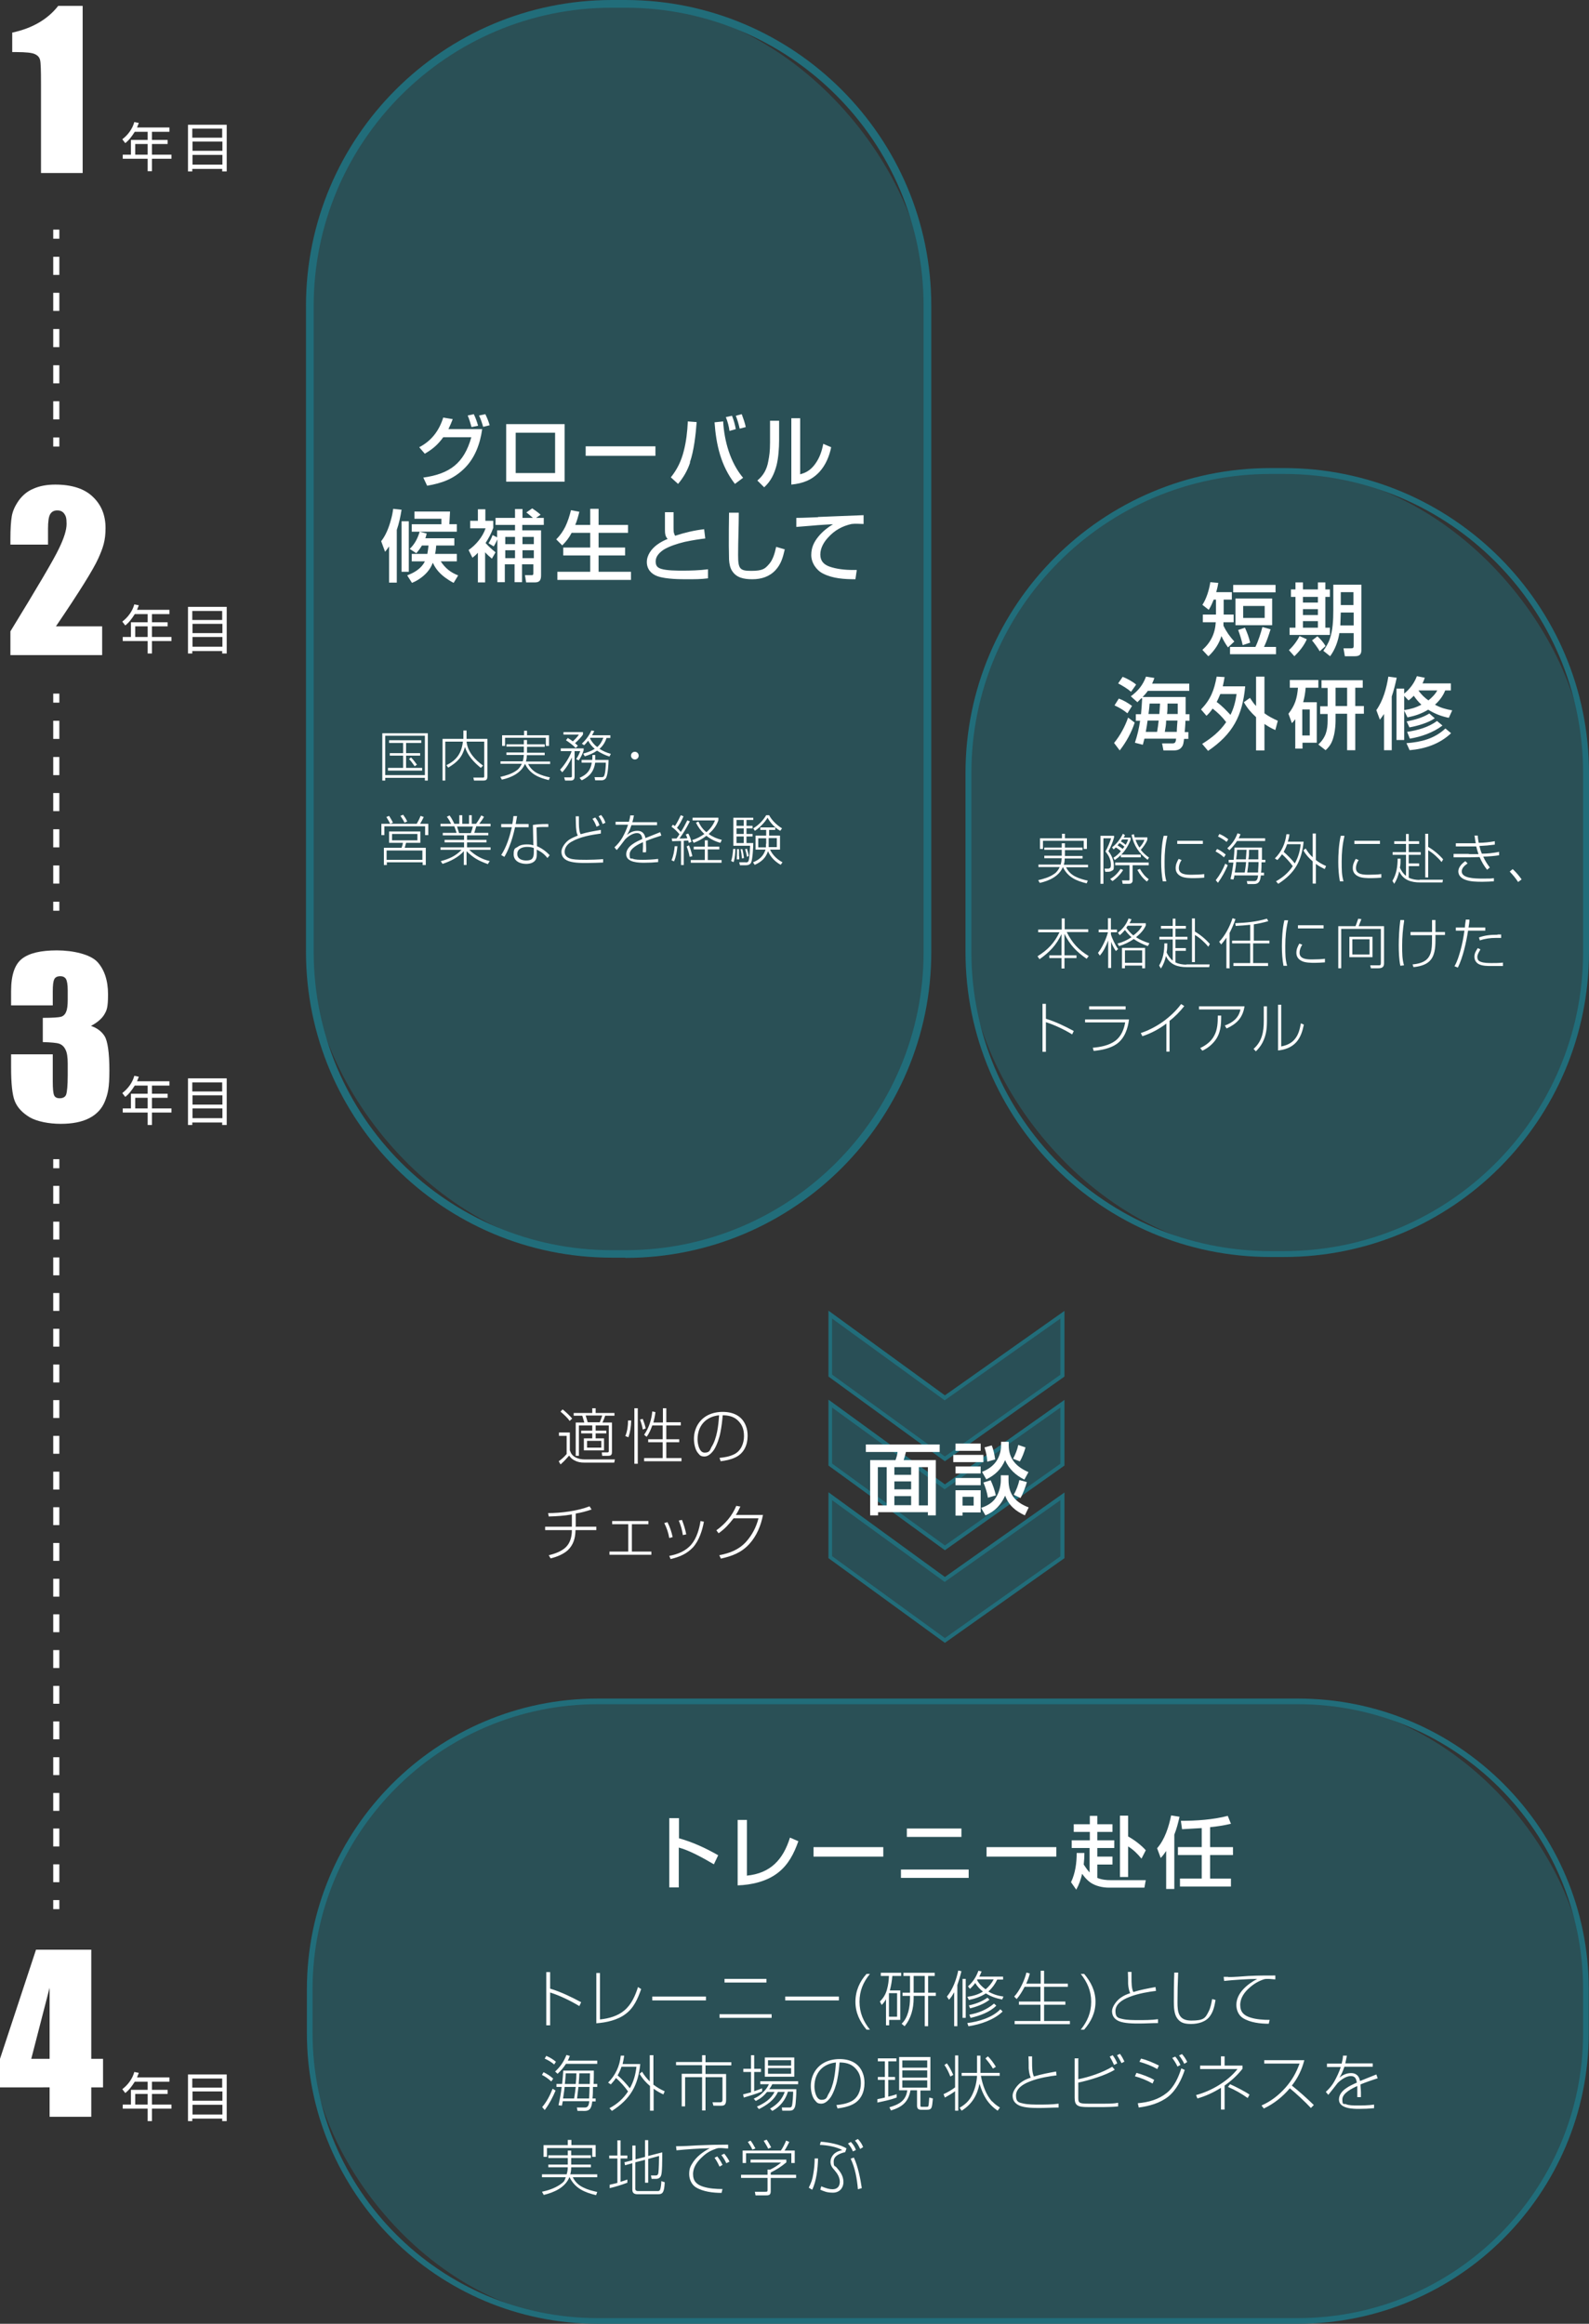
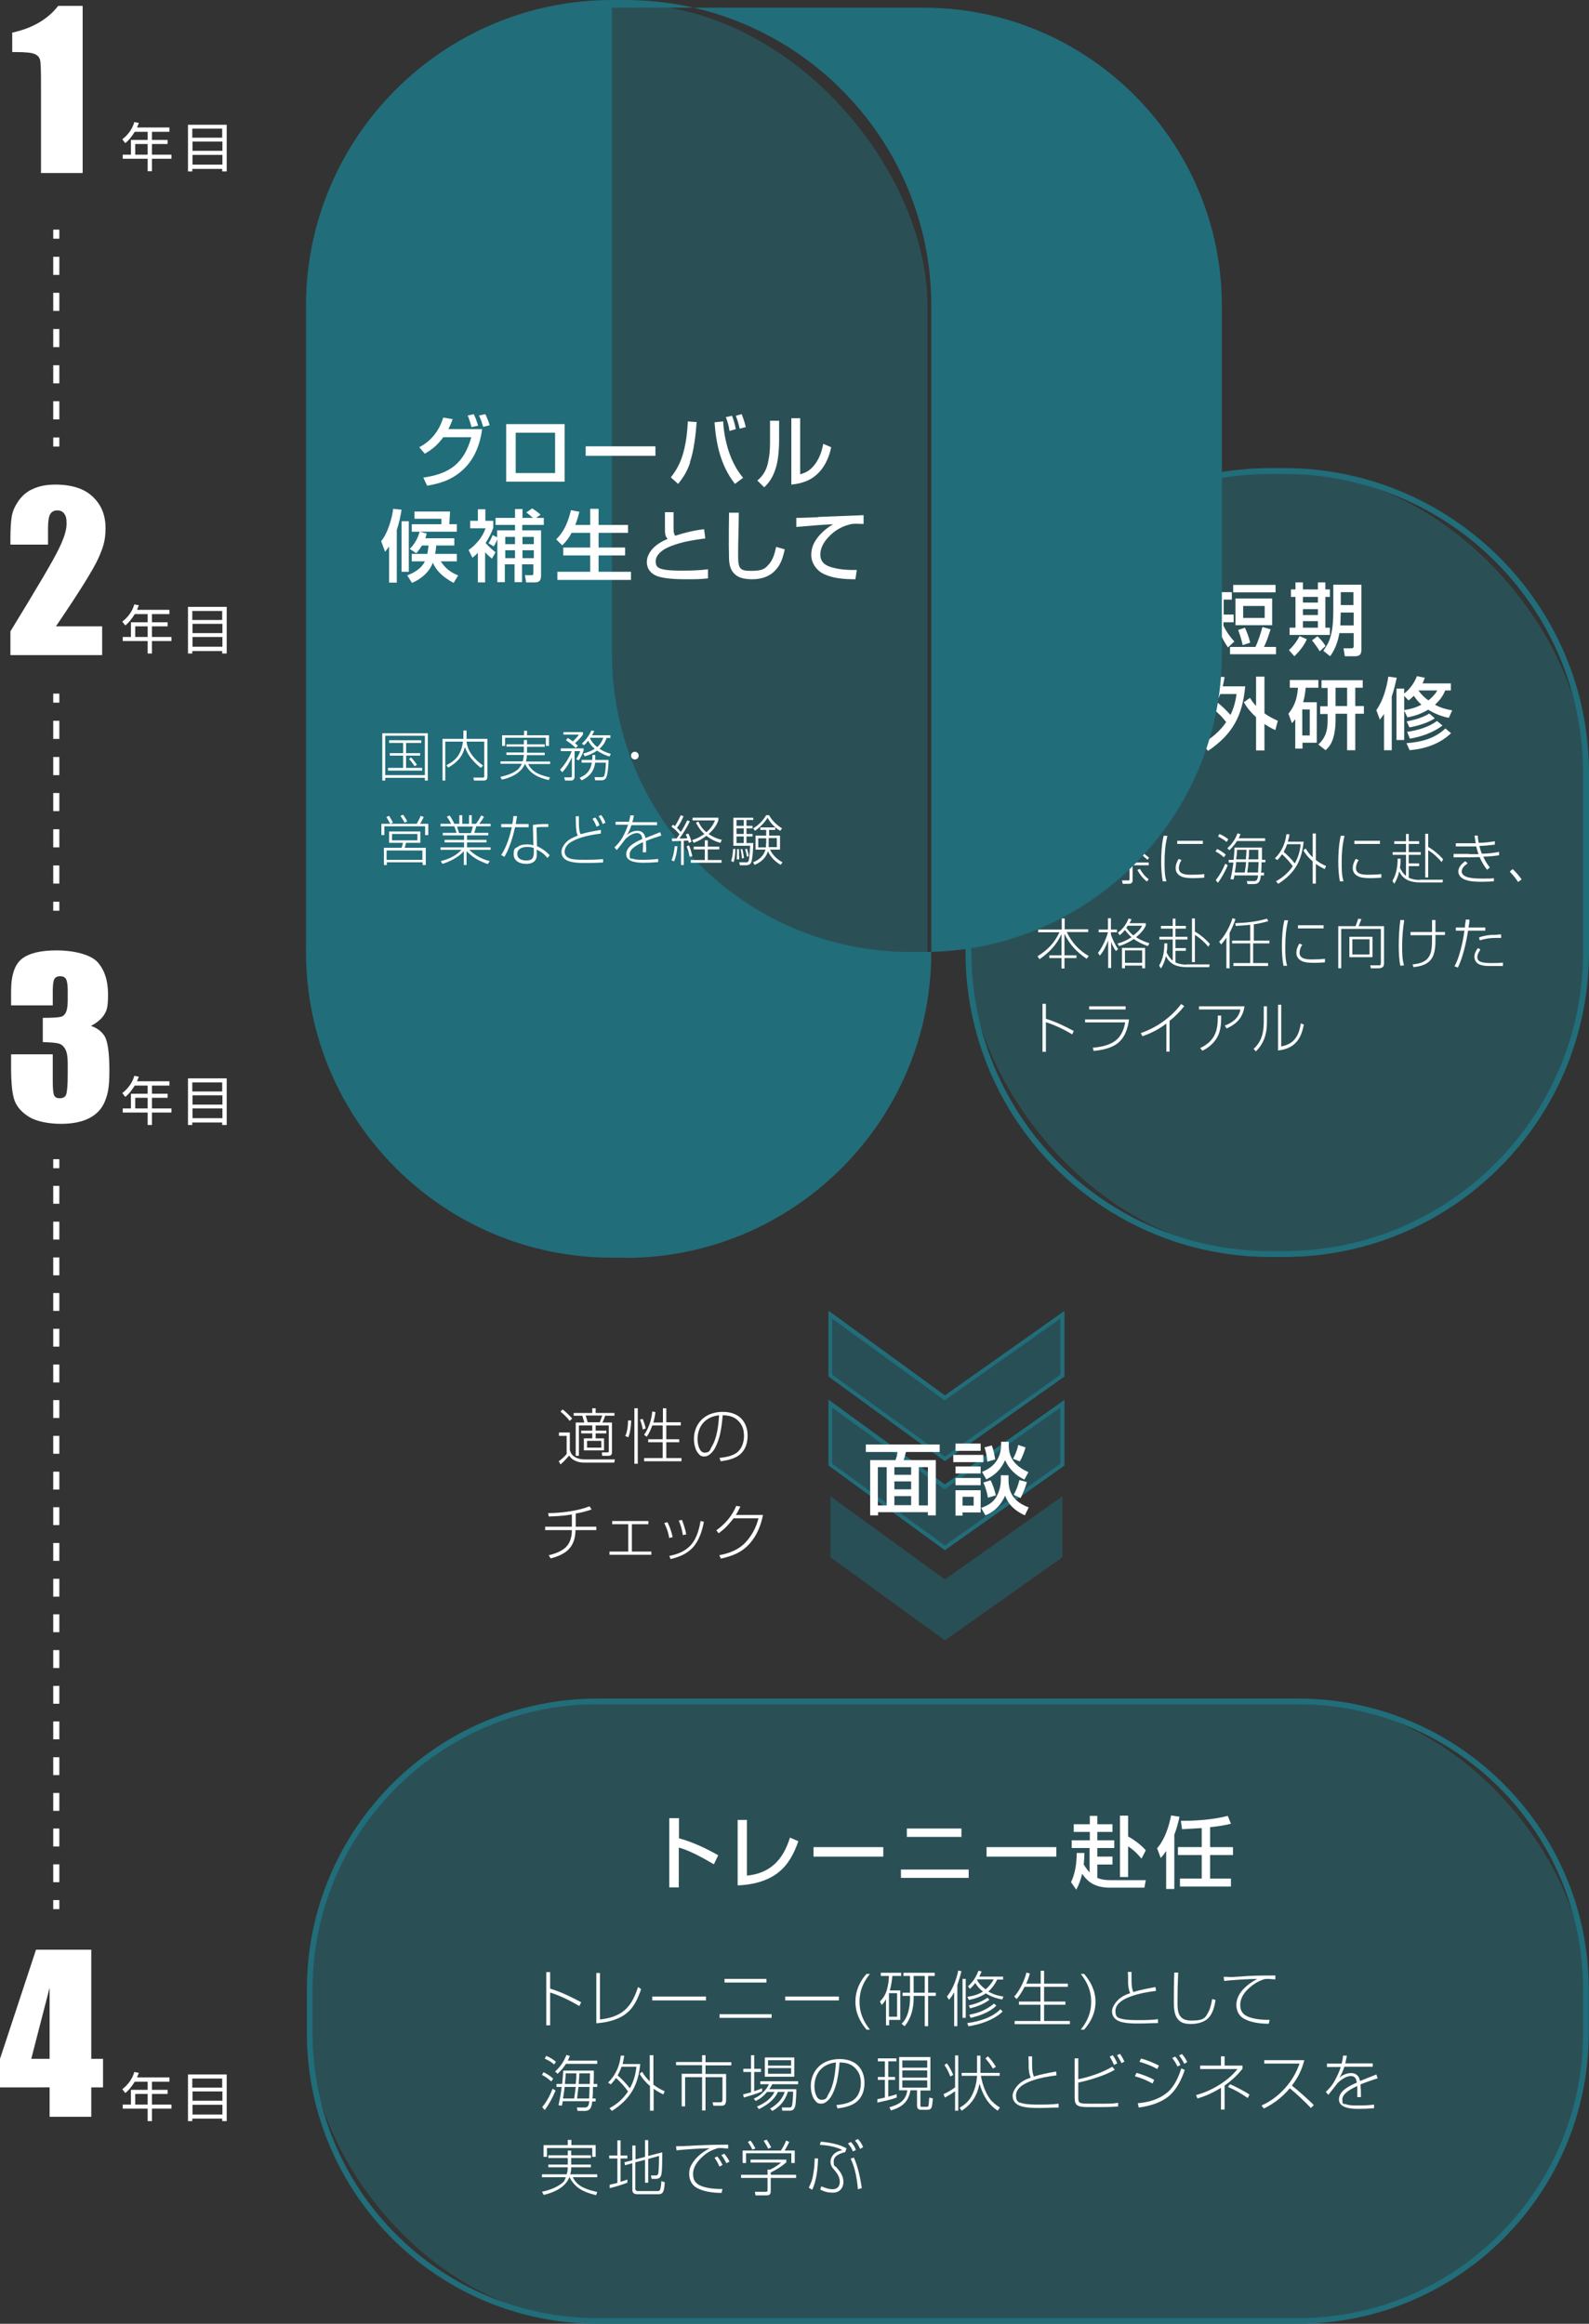
<svg xmlns="http://www.w3.org/2000/svg" id="_レイヤー_1" width="701.6" height="1026.2" version="1.1" viewBox="0 0 701.6 1026.2">
  <rect x="0" y="0" width="701.6" height="1026.2" fill="#333333" stroke="none" />
  <defs>
    <style>.st0,.st1{fill:#216d7a}.st2{fill:#fff}.st1{isolation:isolate}.st1,.st3{opacity:.5}</style>
  </defs>
  <path class="st2" d="M36.5 2.6v73.8H18.1V36.8c0-5.7-.1-9.1-.4-10.3-.3-1.2-1-2-2.3-2.6-1.2-.6-4-.9-8.2-.9H5.4v-8.6c8.9-1.9 15.7-5.9 20.3-11.8h10.9zm38.3 53.8v1.8h-7.7v3.6H74v1.8h-6.9v4.7h8.6v1.8h-8.6v5.5h-1.9v-5.5h-11v-1.8h3.6v-6.5h7.4v-3.6h-5.7c-1.2 1.9-2.5 3.7-4.2 5L54 61.5c2.5-1.9 4.5-4.6 5.3-7.6l2 .4c-.3.8-.5 1.3-.8 2h14.3zm-15.1 7.2v4.7h5.5v-4.7h-5.5zm40.4-8.5v20.6h-2v-1.1H84.9v1.1H83V55.1h17.1zm-2 5.7v-4H84.9v4h13.2zM85 66.6h13.2v-4.1H85v4.1zm0 6.1h13.2v-4.3H85v4.3zM74.8 269.4v1.8h-7.7v3.6H74v1.8h-6.9v4.7h8.6v1.8h-8.6v5.5h-1.9v-5.5h-11v-1.8h3.6v-6.5h7.4v-3.6h-5.7c-1.2 1.9-2.5 3.7-4.2 5l-1.3-1.7c2.5-1.9 4.5-4.6 5.3-7.6l2 .4c-.3.8-.5 1.3-.8 2h14.3zm-15.1 7.2v4.7h5.5v-4.7h-5.5zm40.4-8.6v20.6h-2v-1.1H84.9v1.1H83V268h17.1zm-2 5.8v-4H84.9v4h13.2zM85 279.6h13.2v-4.1H85v4.1zm0 6h13.2v-4.3H85v4.3zm-10.2 192v1.8h-7.7v3.6H74v1.8h-6.9v4.7h8.6v1.8h-8.6v5.5h-1.9v-5.5h-11v-1.8h3.6V483h7.4v-3.6h-5.7c-1.2 1.9-2.5 3.7-4.2 5l-1.3-1.7c2.5-1.9 4.5-4.6 5.3-7.6l2 .4c-.3.8-.5 1.3-.8 2h14.3zm-15.1 7.2v4.7h5.5v-4.7h-5.5zm40.4-8.6v20.6h-2v-1.1H84.9v1.1H83v-20.6h17.1zm-2 5.8v-4H84.9v4h13.2zM85 487.8h13.2v-4.1H85v4.1zm0 6h13.2v-4.3H85v4.3zM74.8 917.5v1.8h-7.7v3.6H74v1.8h-6.9v4.7h8.6v1.8h-8.6v5.5h-1.9v-5.5h-11v-1.8h3.6v-6.5h7.4v-3.6h-5.7c-1.2 1.9-2.5 3.7-4.2 5l-1.3-1.7c2.5-1.9 4.5-4.6 5.3-7.6l2 .4c-.3.8-.5 1.3-.8 2h14.3zm-15.1 7.2v4.7h5.5v-4.7h-5.5zm40.4-8.6v20.6h-2v-1.1H84.9v1.1H83v-20.6h17.1zm-2 5.8v-4H84.9v4h13.2zM85 927.7h13.2v-4.1H85v4.1zm0 6.1h13.2v-4.3H85v4.3zM23.5 101.4h2.7v4h-2.7v-4zm2.7 83.8h-2.7v-8h2.7v8zm0-15.9h-2.7v-8h2.7v8zm0-16h-2.7v-8h2.7v8zm0-16h-2.7v-8h2.7v8zm0-15.9h-2.7v-8h2.7v8zm-2.7 71.8h2.7v4h-2.7v-4zm21.6 83.5v12.6H4.6v-10.5c12-19.6 19.2-31.8 21.4-36.5 2.3-4.7 3.4-8.3 3.4-10.9s-.3-3.5-1-4.5-1.7-1.5-3.1-1.5-2.4.5-3.1 1.6-1 3.3-1 6.5v7H4.6v-2.7c0-4.1.2-7.4.6-9.8.4-2.4 1.5-4.7 3.1-7 1.7-2.3 3.8-4.1 6.5-5.2 2.7-1.2 5.9-1.8 9.6-1.8 7.3 0 12.9 1.8 16.6 5.4 3.8 3.6 5.6 8.2 5.6 13.8s-1.1 8.7-3.2 13.4c-2.1 4.7-8.3 14.7-18.7 30h20.4zm-21.6 29.6h2.7v4h-2.7v-4zm2.7 83.9h-2.7v-8h2.7v8zm0-16h-2.7v-8h2.7v8zm0-16h-2.7v-8h2.7v8zm0-15.9h-2.7v-8h2.7v8zm0-16h-2.7v-8h2.7v8zm-2.7 71.9h2.7v4h-2.7v-4zM40 453c2.8.9 4.9 2.5 6.2 4.6s2.1 7.2 2.1 15.1-.7 10.4-2 13.7c-1.3 3.2-3.6 5.7-6.9 7.4-3.3 1.7-7.5 2.5-12.6 2.5s-10.4-1-13.7-2.9c-3.3-2-5.5-4.4-6.6-7.2-1.1-2.8-1.6-7.8-1.6-14.8v-5.8h18.4v12c0 3.2.2 5.2.6 6.1s1.2 1.3 2.5 1.3 2.4-.5 2.8-1.6.7-4 .7-8.6v-5.1c0-2.8-.3-4.9-1-6.2-.6-1.3-1.6-2.2-2.8-2.6-1.2-.4-3.7-.6-7.2-.7v-10.7c4.4 0 7.1-.2 8.1-.5s1.8-1.1 2.2-2.2c.5-1.1.7-2.9.7-5.3v-4.1c0-2.6-.3-4.3-.8-5.1s-1.4-1.2-2.5-1.2-2.2.4-2.6 1.3c-.5.9-.7 2.7-.7 5.5v6.1H4.9v-6.3c0-7.1 1.6-11.8 4.8-14.3 3.2-2.5 8.3-3.7 15.4-3.7s14.7 1.7 17.9 5.1c3.1 3.4 4.7 8.2 4.7 14.3s-.6 7.1-1.7 9c-1.1 1.8-3.1 3.5-5.9 5zm.3 408v48.2h5.2v12.6h-5.2v13H21.9v-13H0v-12.6L15.9 861h24.4zm-18.4 48.2v-31.4l-8.1 31.4h8.1zm1.6-397.3h2.7v4h-2.7v-4zm2.7 319.3h-2.7v-7.9h2.7v7.9zm0-15.8h-2.7v-7.9h2.7v7.9zm0-15.7h-2.7v-7.9h2.7v7.9zm0-15.8h-2.7V776h2.7v7.9zm0-15.8h-2.7v-7.9h2.7v7.9zm0-15.7h-2.7v-7.9h2.7v7.9zm0-15.8h-2.7v-7.9h2.7v7.9zm0-15.8h-2.7v-7.9h2.7v7.9zm0-15.7h-2.7v-7.9h2.7v7.9zm0-15.8h-2.7v-7.9h2.7v7.9zm0-15.8h-2.7v-7.9h2.7v7.9zm0-15.7h-2.7v-7.9h2.7v7.9zm0-15.8h-2.7v-7.9h2.7v7.9zm0-15.8h-2.7v-7.9h2.7v7.9zm0-15.7h-2.7v-7.9h2.7v7.9zm0-15.8h-2.7v-7.9h2.7v7.9zm0-15.8h-2.7V571h2.7v7.9zm0-15.7h-2.7v-7.9h2.7v7.9zm0-15.8h-2.7v-7.9h2.7v7.9zm0-15.8h-2.7v-7.9h2.7v7.9zm-2.7 307.5h2.7v4h-2.7v-4z" />
  <path class="st1" d="M366.7 607.5v-26.9l50.5 36.7 51.9-36.7v26.9l-51.9 36.7-50.5-36.7z" />
  <path class="st1" d="M366.7 646.8v-26.9l50.5 36.8 51.9-36.8v26.9l-51.9 36.8-50.5-36.8z" />
  <path class="st1" d="M366.7 687.7v-26.9l50.5 36.7 51.9-36.7v26.9l-51.9 36.7-50.5-36.7z" />
  <path class="st0" d="M417.2 645.3l-51.4-37.4v-29.1l51.4 37.4 52.8-37.3v29l-52.8 37.4zm-49.7-38.2l49.7 36.1 51-36.1v-24.8l-51.1 36.1-49.7-36.1V607h.1z" />
  <path class="st0" d="M417.2 684.6l-51.4-37.4v-29.1l51.4 37.4 52.8-37.3v29l-52.8 37.4zm-49.7-38.2l49.7 36.1 51-36.1v-24.8l-51.1 36.1-49.7-36.1v24.7h.1z" />
-   <path class="st0" d="M417.2 725.5l-51.4-37.4V659l51.4 37.4 52.8-37.3v29l-52.8 37.4zm-49.7-38.2l49.7 36.1 51-36.1v-24.8l-51.1 36.1-49.7-36.1v24.7h.1z" />
  <g class="st3">
    <rect class="st0" x="427.6" y="208" width="272.7" height="345.8" rx="133.4" ry="133.4" />
  </g>
  <path class="st0" d="M566.9 555.1H561c-74.3 0-134.7-60.4-134.7-134.7v-79c0-74.3 60.4-134.7 134.7-134.7h5.9c74.3 0 134.7 60.4 134.7 134.7v79c0 74.3-60.4 134.7-134.7 134.7zM561 209.3c-72.8 0-132.1 59.2-132.1 132.1v79c0 72.8 59.2 132.1 132.1 132.1h5.9c72.8 0 132.1-59.2 132.1-132.1v-79c0-72.8-59.2-132.1-132.1-132.1H561z" />
  <path class="st2" d="M533.5 289.8l-2.6-2.8c3.7-3.3 5.6-7.2 5.9-12.2h-5.7v-3.4h5.8v-6.6h-1c-.7 1.7-1.2 2.9-2.2 4.5l-2.8-2.2c1.8-2.7 3-6.7 3.5-10l3.5.3c-.2 1.5-.5 2.7-.9 4.1h6.9v3.3h-3.6v6.6h4.4v3.4h-4.5v1.5c1.3 2.7 2.8 4.8 4.8 7l-2.8 2.6c-1.2-1.7-2-3.1-2.9-5-1.1 3.5-3 6.3-5.6 8.8h-.2zm24.5-4.1h5.4v3.2h-20.3v-3.2h11.2c1.2-2.4 2.4-6.1 3.1-8.8l3.6 1c-.8 2.6-1.7 5.3-2.9 7.8zm5.2-24.1h-18.7v-3.3h18.7v3.3zm-1.5 14.5h-16.2v-11.8h16.2v11.8zm-9.7 7.7l-3.3 1.1c-.5-2.3-1.2-4.5-2-6.7l3-1c1 2.3 1.7 4.1 2.3 6.6zm-3.1-16.2v5.3h9.5v-5.3h-9.5zm22.6 22.2l-2.4-2.7c1.8-1.6 3.6-4 4.7-6.2l3.2 1.4c-1.2 2.8-3.3 5.4-5.5 7.5zm3.8-32.6v3.1h6.6v-3.1h3.3v3.1h2v3.3h-2v13.6h2v3.2h-17.8v-3.2h2.6v-13.6h-2v-3.3h2v-3.1h3.3zm0 6.4v2.5h6.6v-2.5h-6.6zm0 5.4v2.6h6.6V269h-6.6zm0 5.3v2.9h6.6v-2.9h-6.6zm9.9 11.1l-2.5 2.2c-.7-1.3-2.5-3.7-3.4-4.8l2.4-1.8c1.4 1.3 2.7 2.7 3.6 4.4zm6.2-5.9c-.6 3.7-1.9 7.3-4.1 10.3l-3-2.4c1.1-1.6 2.2-3.3 2.8-5.1 1.4-3.9 1.6-8.6 1.6-12.8v-11.3h12.4V287c0 2.1-.9 2.8-2.9 2.8h-4.4l-.6-3.5h3.4c.8 0 1.1-.2 1.1-1v-5.7h-6.3zm.6-9l-.2 5.7h5.9v-5.7H592zm0-9v5.7h5.6v-5.7H592zm-97.6 69.9l-2.5-3.3c2.7-3.3 4.8-7.2 6.2-11.2l2.9 2.2c-1.4 4.4-3.8 8.7-6.6 12.3zm5.4-19.6l-2 3.2c-2-1.6-3.4-2.4-5.7-3.5l1.9-3c2.2.8 4 1.9 5.9 3.3zm1.8-9.4l-2.2 3.1c-1.6-1.4-3.8-2.7-5.7-3.7l2-2.9c1.7.6 4.6 2.2 5.9 3.4zm2.4 5.9l-1.8 1.8-2.9-2.6c3.2-2.4 5.3-4.9 6.7-8.7l3.7.6c-.3.9-.6 1.6-1 2.5h16.4v3.2h-18.3c-.7 1-1.5 1.9-2.3 2.7h19v7.6h1.7v2.9h-1.8c0 1.7-.2 3.3-.3 5h1.6v3h-1.9c-.2 1.6-.3 2.8-1.1 3.7-.7.9-1.7 1.4-3.5 1.4h-4.5l-.6-3.1h4.5c.8 0 1.2-.2 1.4-.7.2-.4.2-.9.3-1.4h-14c-.2.9-.5 1.8-.7 2.7l-3.5-.9c1.1-3.3 1.8-6.3 2.3-9.7h-1.9v-2.9h2.3c.2-2.3.4-4.7.5-7h-.3zm6.9 14.9c.3-1.7.5-3.3.7-5h-4.9c-.2 1.7-.5 3.3-.8 5h5zm1-7.9c.1-1.5.2-3.1.3-4.6h-4.6c-.1 1.5-.3 3.1-.5 4.6h4.8zm7.7 7.9c0-1.7.2-3.3.3-5h-5c0 1.7-.3 3.3-.6 5h5.3zm.4-7.9v-4.6h-4.5c0 1.5 0 3.1-.2 4.6h4.9-.2zm15.5-2.5c-.9 1.3-1.6 2.2-2.8 3.3l-2.4-2.8c4.3-4.5 5.8-8.5 6.9-14.5l3.5.2c-.2 1.4-.5 2.7-.8 4.1h9.9c-1.2 13-5.5 21.1-16.4 28.5l-2.6-3.1c4.2-2.6 7.8-5.5 10.6-9.6-1.8-2.4-3.6-4.1-6-6zm10.4-6.3h-7.1c-.5 1.2-1 2.4-1.6 3.5 2.5 1.8 4.4 3.9 6.1 5.7 1.5-3 2.2-5.9 2.7-9.2h-.1zm8.7-7.7h3.7V315c1.9 1.4 3.7 2.3 5.9 3.3l-1.1 4.1c-1.8-.8-3.2-1.6-4.8-2.7v11.7h-3.7v-14.7c-2.3-2.1-3.9-4-5.4-6.6l2.7-1.9c.9 1.4 1.6 2.4 2.7 3.6v-12.9zm15.8 20.5l-1.5-4.1c2.9-3.7 3.8-6.8 4.2-11.5h-3.6v-3.4h12.6v3.4h-5.6c-.2 2.4-.5 4.2-1.1 6.4h6V328h-6.3v2.6h-3.2v-13c-.5.7-.8 1-1.4 1.7h-.1zm4.6-6v11.5h3.3v-11.5H575zm26.7-9.6h-3.3v8.1h3.8v3.4h-3.8v16.1h-3.6v-16.1h-5.1v3c0 1.9-.2 4-.6 6-.7 3-1.4 4.9-3.8 7.1l-3.2-2.5c3.3-3.2 4.1-6.2 4.1-10.8v-2.7h-3.3v-3.4h3.3v-8.1h-2.7v-3.4h18.2v3.4zm-12 0v8.1h5.1v-8.1h-5.1zm19.6 14.2l-1.6-4.3c3-4.2 4.5-9.7 5.3-14.8l3.7.5c-.6 2.8-1.3 5.6-2.2 8.3v23.7h-3.4v-16c-.6.9-1.2 1.7-1.9 2.6h.1zm12.1-1.2l-1.4-2.9v13h-3.4v-22.7h3.4v2.2c2.5-2 4.5-4.7 5.6-7.7l3.5.7c-.3.9-.6 1.6-1 2.5h12.5v3.1h-2.5c-.9 2.4-2.6 4.6-4.5 6.3 2.5 1.4 4.8 2 7.6 2.5l-1.5 3.3c-3.4-.7-6.2-1.8-9.1-3.6-3 1.8-5.7 2.7-9.1 3.4zm2.8-9.4c-.8.8-1.4 1.4-2.3 2l-1.9-2v6.3c3-.5 4.9-1 7.6-2.4-1.3-1.2-2.4-2.5-3.4-4zm-1.8 24l-1.4-3.1c6.4-.5 12.3-1.9 17.2-6.5l2.5 2.1c-5.1 4.8-11.5 6.9-18.3 7.5zm-.1-10.1l-1.2-2.6c3.5-.7 6.9-1.6 10-3.5l2.4 2.1c-2.8 2-7.7 3.4-11.1 4h-.1zm.2 5l-1.2-3c4.6-.7 9.4-2 13.2-4.8l2.4 2c-4 3.1-9.5 5-14.4 5.8zm12.1-21.3h-8.3c1.1 1.7 2.8 3.3 4.4 4.4 1.4-1.1 3.1-2.8 3.9-4.4zm-173.5 70.5v-1.1h7.7v-1.9h1.4v1.9h7.8v1.1h-7.8v2.6h7.8v1.1h-7.9c0 1.1-.1 1.8-.4 2.8h10.7v1.1h-9.7c.9 1.8 2.3 3.2 4.1 4.1 1.8.9 3.6 1.4 5.5 1.8l-.5 1.2c-4.6-1.1-8.3-2.7-10.5-7.2-1.7 4.1-6.1 6.1-10.2 7l-.7-1.2c2.5-.6 5-1.3 7.1-2.8 1.1-.7 1.8-1.8 2.4-3h-9.4v-1.1h9.8c.3-.9.4-1.8.5-2.8h-7.7v-1.1h7.7v-2.6h-7.7zm9.1-7.2v2h9.7v4.7h-1.4v-3.6h-18v3.6h-1.3v-4.7h9.7v-2h1.4-.1zm21.7.8v.8c-.5 1.9-1.4 4.1-2.5 6.1 1.4 1.7 2.4 4.1 2.4 6.3s-.2 1.9-1 2.4c-.5.3-.9.4-1.9.4h-.9l-.3-1.4h1.4c1.2 0 1.4-.6 1.4-1.7 0-2.4-1-4.1-2.4-5.9.9-1.5 2-4.2 2.5-5.8h-3.4v20.1h-1.3v-21.2h6.1-.1zm-1.6 19.1c2-1.2 3.2-2.5 4.5-4.4l1.1.5c-1.1 1.8-2.9 3.7-4.7 4.9l-1-.9h.1zm2.5-14c-.4.4-.6.6-1.1 1l-.7-.9c2-1.5 3.7-3.7 4.8-6l.9.6c-.2.4-.3.8-.6 1.1h3.1v1c-.9 2.3-2.3 4.7-4.1 6.5h8.6v1.2h-8.8v-1c-.9.9-1.7 1.5-2.7 2.2l-.6-1c1.3-.8 2.3-1.7 3.3-2.9-.7-.7-1.4-1.2-2.3-1.7h.2zm7.3 8v6.4c0 .5 0 .8-.2 1.1-.3.5-.7.7-1.5.7h-2.7l-.3-1.5h2.6c.6.1.7 0 .7-.5v-6.2h-6.3v-1.2h14.8v1.2h-7.1zm-3.6-8.2c-.7-.6-1.4-1.1-2.2-1.6-.3.4-.6.7-.9 1 .8.5 1.6 1 2.3 1.6.3-.3.5-.7.8-1.1zm-1.6-2.3c.8.4 1.5.9 2.1 1.5.5-.8.8-1.4 1.1-2.4h-2.6l-.6.9zm12.5 7l-.7 1.1c-3.9-3-6-6.2-7.1-11l1.1-.3c0 .5.2.9.3 1.4h5.6v1c-.5 1.5-1.8 3.3-2.9 4.5 1 1.3 2.2 2.4 3.6 3.4h.1zm-2.1-7.7h-3.9c.4 1.2 1 2.3 1.7 3.4.9-.9 1.8-2.2 2.2-3.4zm-3.2 13.3l1.2-.5c1.1 1.9 2.1 3.2 3.9 4.6l-.8 1c-1.8-1.4-3.1-3.1-4.2-5.1h-.1zm13.3-14.9c-.9 3.8-1.2 7.3-1.2 11.1s0 5.9.8 8.8h-1.6c-.5-2.8-.7-5.6-.7-8.6s.2-7.8 1.1-11.5h1.6v.2zm6.3 10.5c-.7 1-1.2 2.3-1.2 3.6 0 2.9 3.6 2.9 5.6 2.9s4.3-.1 5.6-.3v1.6c-1.5.1-3 .2-4.5.2s-4.2 0-5.7-.8c-1.5-.7-2.4-1.9-2.4-3.6s.6-2.8 1.3-4.1l1.3.5zm9.4-8.5v1.4h-11.3v-1.4h11.3zm10.1 6.1l-.8 1.2c-1.2-1.1-2.2-1.8-3.7-2.6l.7-1.1c1.5.7 2.6 1.5 3.8 2.5zm-3.4 12.5l-1-1.2c1.8-2.3 3.1-4.6 4.2-7.3l1.1.7c-1.2 2.8-2.5 5.2-4.3 7.7zm4.5-19.2l-.7 1.1c-1.2-1-2.4-1.7-3.8-2.4l.6-1.1c1.5.6 2.6 1.3 3.9 2.3zm.6 4.8l-1-.9c2.1-1.9 3.5-3.9 4.5-6.6l1.3.4c-.2.7-.5 1.2-.8 1.8h11.7v1.2h-12.4c-1 1.5-2 2.7-3.3 4zm15.8 4.1v1.2H557c0 1.5 0 3.1-.2 4.6h1.3v1.2h-1.4c-.2 1.9-.5 3.8-3 3.8h-2.9l-.3-1.3h3.3c1.3 0 1.5-1.1 1.7-2.5H545c0 .6-.2 1.2-.4 1.8l-1.3-.2c.6-2.4 1-4.9 1.3-7.3h-2.1v-1.2h2.2c.2-1.8.3-3.6.4-5.4h12.1v5.4h1.7-.2zm-8.6 1.1h-4.3c0 1.2-.4 3.4-.6 4.6h4.4c.2-1.5.5-3.1.6-4.6h-.1zm.4-5.4h-4.3c0 1.4-.2 2.8-.4 4.2h4.3l.3-4.2h.1zm5.2 5.4h-4.5c0 1.5-.3 3-.5 4.6h4.8c0-1.5.2-3.1.2-4.6zm.1-5.4h-4.3c0 1.4 0 2.8-.3 4.2h4.4v-4.2h.2zm10.3 1.9c-.7 1-1.3 1.8-2.1 2.6l-1.1-.7c3-3 4.6-6.6 5.1-10.7h1.3c0 1.2-.4 2.2-.7 3.3h7c-.9 8.6-3.9 13.9-11.2 18.6l-1-1.1c3-1.7 5.5-3.8 7.4-6.7-1.1-1.6-3.3-4-4.8-5.3zm8.2-4.4h-6c-.4 1.2-.9 2.3-1.5 3.4 1.6 1.4 3.6 3.4 4.9 5.1 1.5-2.7 2.3-5.4 2.6-8.5zm11.2 9.7l-.6 1.3c-1.4-.7-2.6-1.3-3.9-2.3v8.7h-1.4v-9.8c-1.6-1.4-3.1-3-4.1-4.9l1-.8c.9 1.5 1.8 2.7 3.1 3.9v-10.5h1.4v11.7c1.4 1.1 2.8 1.9 4.4 2.6zm8.1-13.2c-.9 3.8-1.2 7.3-1.2 11.1s0 5.9.8 8.8h-1.6c-.5-2.8-.7-5.6-.7-8.6s.2-7.8 1.1-11.5h1.6v.2zm6.3 10.5c-.7 1-1.2 2.3-1.2 3.6 0 2.9 3.6 2.9 5.6 2.9s4.3-.1 5.6-.3v1.6c-1.5.1-3 .2-4.5.2s-4.2 0-5.7-.8c-1.5-.7-2.4-1.9-2.4-3.6s.6-2.8 1.3-4.1l1.3.5zm9.4-8.5v1.4H598v-1.4h11.3zm17.5 17.2h10.3l-.2 1.2h-9.8c-4 0-7.5-1-9.3-4.9-.4 1.9-1.1 3.8-2.2 5.5l-.8-1.3c1.8-3 2.3-6.4 2.3-9.8h1.3c0 1.4 0 2.7-.3 4 .6 1.3 1.5 2.7 2.7 3.6v-9.3h-5.9v-1.2h5.9v-3.6h-5.2v-1.2h5.2v-3.2h1.2v3.2h4.6v1.2H622v3.6h5.3v1.2H622v3.8h4.6v1.2H622v5.1c1.4.7 3.2 1 4.8 1zm3.8-20.3v5.8c2.4 1.4 4.8 3.4 6.6 5.5l-.7 1.2c-1.4-1.8-3.9-4.1-5.9-5.2v12h-1.3v-19.3h1.3zm20.3.8h1.6c0 1.1.2 2.1.4 3.2 2.4 0 4.8-.3 7.1-.7v1.5c-2.2.3-4.5.5-6.8.6.3 1.2.6 2.3 1.1 3.4 2.4 0 5.2-.3 7.6-.8v1.5c-1.8.3-5.1.6-7 .6.8 1.8 1.7 3.2 2.9 4.8l-1.2 1c-1.4-1.8-2.4-3.5-3.3-5.6-1.3 0-2.6.1-4 .1h-7.5v-1.5h6.6c0 .1.9.1.9.1h3.5c-.4-1.1-.7-2.3-1-3.4h-9v-1.4h8.8c-.2-1.1-.4-2.1-.5-3.2l-.2-.2zm-2.9 12.3c-1.2.8-2.6 2-2.6 3.5 0 3 5.4 3.2 9.2 3.2s3.3 0 5-.2v1.4c-1.7.1-3.3.2-5 .2-2.5 0-5.5 0-7.9-1-1.5-.6-2.8-1.8-2.8-3.6s1.6-3.5 3.1-4.5l1 1zm23.8 7.1l-1.5 1.1c-1.2-1.8-2.2-3-3.7-4.6l1.3-1.1c1.4 1.3 2.8 2.9 3.9 4.5zm-203 22v-4.8h1.3v4.8h10.4v1.2H471c2.4 4.8 5.1 7.8 9.7 10.6l-.9 1.2c-4.5-3.1-7.4-6.1-9.8-11v9.5h5.3v1.2H470v4.6h-1.3v-4.6h-5.4v-1.2h5.4v-9.4c-2.3 4.9-5.3 8-9.7 11.1l-.9-1.3c4.5-2.8 7.4-5.8 9.7-10.6h-9.4v-1.2h10.4zm24.9 8.7l-1 .9c-.9-1.3-1.6-2.7-2.1-4.1v11.6h-1.3v-12.2c-.9 2.4-2 4.8-3.7 6.7l-.8-1.2c1.8-2.2 3.7-6.3 4.4-9.1h-4.1v-1.2h4.1v-5h1.3v5h2.7v1.2h-2.7v.9c.4 1.6 2.1 5.1 3.1 6.4h.1zm13.8-2.5l-.7 1.2c-2.3-.8-4.3-1.8-6.2-3.1-2.1 1.4-4.1 2.4-6.5 3.1l-.7-1.1c2.3-.6 4.2-1.5 6.2-2.8-1.1-1-2-2-2.9-3.2-.8.9-1.4 1.6-2.3 2.3l-.8-1.1c2.1-1.6 3.8-3.8 4.7-6.3l1.3.4c-.3.6-.5 1.1-.9 1.7h7.2v1c-.9 2.1-2.6 3.8-4.3 5.2 1.9 1.2 3.8 2 6 2.7h-.1zm-1.9 11h-1.3v-1.2h-7.6v1.2h-1.3v-9h10.2v9zm-8.9-7.9v5.5h7.6v-5.5h-7.6zm7.6-10.9h-6.4l-.6.9c.9 1.3 1.9 2.4 3.1 3.4 1.5-1.1 3.1-2.6 3.9-4.3zm19.5 17.1h10.3l-.2 1.2h-9.8c-4 0-7.5-1-9.3-4.9-.4 1.9-1.1 3.8-2.2 5.5l-.8-1.3c1.8-3 2.3-6.4 2.3-9.8h1.3c0 1.4 0 2.7-.3 4 .6 1.3 1.5 2.7 2.7 3.6v-9.3h-5.9v-1.2h5.9v-3.6h-5.2v-1.2h5.2v-3.2h1.2v3.2h4.6v1.2H519v3.6h5.3v1.2H519v3.8h4.6v1.2H519v5.1c1.4.7 3.2 1 4.8 1zm3.8-20.3v5.8c2.4 1.4 4.8 3.4 6.6 5.5l-.7 1.2c-1.4-1.8-3.9-4.1-5.9-5.2v12h-1.3v-19.3h1.3zm15.2 22h-1.3v-13.5c-.7 1-1.5 2.1-2.3 3l-.9-1.2c2.6-2.6 4.8-6.9 5.9-10.4l1.3.4c-.7 2.1-1.6 4.1-2.6 6.1v15.7h-.1zm10.5-12.2h7.2v1.2h-7.2v8.7h6.6v1.3h-15.3v-1.3h7.4v-8.7h-8v-1.2h8v-7c-2.1.2-4.3.4-6.4.5l-.2-1.2c4.9-.2 9.2-.6 14-2l.6 1.1c-2.1.6-4.3 1.1-6.4 1.4v7.2h-.3zm15.4-8.8c-.9 3.8-1.2 7.3-1.2 11.1s0 5.9.8 8.8h-1.6c-.5-2.8-.7-5.6-.7-8.6s.2-7.8 1.1-11.5h1.6v.2zm6.3 10.6c-.7 1-1.2 2.3-1.2 3.6 0 2.9 3.6 2.9 5.6 2.9s4.3-.1 5.6-.3v1.6c-1.5.1-3 .2-4.5.2s-4.2 0-5.7-.8c-1.5-.7-2.4-1.9-2.4-3.6s.6-2.8 1.3-4.1l1.3.5zm9.4-8.6v1.4h-11.3v-1.4h11.3zm26.7 16.9c0 1.7-1.1 2.1-2.5 2.1h-3.3l-.3-1.3h3.6c.8 0 1.1 0 1.1-1v-15.1h-17.5v17.4h-1.3V409h7.6c.4-.8.9-2.5 1.2-3.3l1.4.2c-.4 1.1-.8 2.1-1.2 3.1h11.2v16.5zm-5.1-2.8h-10.2v-9H606v9zm-8.9-7.9v6.7h7.6v-6.7h-7.6zm22.9-8.3c-.6 3.7-.9 7.4-.9 11s0 5.9.8 8.8l-1.6.2c-.6-2.9-.7-6.2-.7-9.2s.2-7.4.7-11h1.6v.2h.1zm18 5v1.4h-4.2v2.4c0 7.4-1.9 11-9.7 11.8l-.4-1.2c5.3-.5 7.6-2.4 8.3-6.4.3-1.5.3-3.7.3-6.5h-9.5v-1.4h9.5v-5.3h1.5v5.3h4.2zm9.2-5.4h1.6c0 1.2-.2 2.4-.4 3.5h7.4v1.4h-7.6c-.8 5.1-2.2 11.6-4.5 16.3l-1.5-.6c1.3-2.2 1.9-4.4 2.6-6.8.8-2.9 1.4-5.9 1.8-8.9h-3.8v-1.4h4c0-1.2.3-2.3.4-3.5zm6.4 13.3c-.7 1.2-1.3 2.1-1.3 3.2s.5 1.8 1.4 2.1c1.4.6 3.5.6 5 .6s3.2 0 4.9-.2v1.5h-5.1c-1.7 0-3.7 0-5.3-.7-1.4-.6-2.2-1.9-2.2-3.4s.7-2.6 1.5-3.8l1.2.6h-.1zm7.6-6.7h1.6v1.5h-2.4c-2.4 0-4.7.3-7 1.1l-.4-1.3c2.7-1 5.4-1.2 8.2-1.2zm-199.4 30.6v6.6c4.3 1.3 8.4 3.3 12.3 5.4l-.7 1.5c-3.6-2.2-7.6-4.1-11.6-5.4v13.1h-1.5v-21.2h1.5zm36.7 6.9c-.5 4-1.9 8.3-5.4 10.8-2.8 2-6.9 2.8-10.2 3.1l-.4-1.4c3.4-.3 7.2-1 10-3.1 2.5-1.9 3.8-5 4.3-8.1h-17.7v-1.3h19.4zm-1.5-5.8v1.4h-16.1v-1.4H497zm19.5 20H515V452c-3.1 2.4-6.9 4.4-10.6 5.6l-.7-1.4c3.4-1.1 7-3 9.9-5.1 3-2.2 5.7-4.7 7.9-7.7l1.4.9c-1.9 2.4-4.1 4.7-6.5 6.5v13.6zm33-20c-.8 5.1-3.4 7.7-7.9 9.8l-.8-1.3c3.5-1.3 6.1-3.3 6.9-7.1h-18.3v-1.4h20.2-.1zM530 462.8c2.5-1.2 4.8-2.9 6.1-5.4 1.5-2.7 1.6-5.9 1.6-8.9h1.5c0 4.1-.2 8-3 11.4-1.5 1.8-3.2 3.1-5.3 4.1l-1-1.2h.1zm29.4-12.1c0 3.6-.3 6.5-2 9.8-.8 1.5-1.7 2.6-2.9 3.8l-1-1.1c3.8-3.4 4.5-7.6 4.5-12.4v-6.4h1.4v6.3zm6.4 11.4c3-.6 4.9-1.8 6.2-3.6 1.3-1.7 1.9-3.9 2.4-6.6l1.3.6c-.6 2.8-1.4 5.6-3.4 7.8-2.1 2.3-5 3.3-8 3.6v-20.2h1.4v18.4z" />
  <g class="st3">
    <rect class="st0" x="136.8" y="1.7" width="272.7" height="552.1" rx="133.4" ry="133.4" />
  </g>
-   <path class="st0" d="M276.1 555.4h-5.9c-74.5 0-135.1-60.6-135.1-135.1V135.1C135.1 60.6 195.7 0 270.2 0h5.9c74.5 0 135.1 60.6 135.1 135.1v285.3c0 74.5-60.6 135.1-135.1 135.1zm-5.9-552c-72.6 0-131.7 59.1-131.7 131.7v285.3c0 72.6 59.1 131.7 131.7 131.7h5.9c72.6 0 131.7-59.1 131.7-131.7V135.1c0-72.6-59.1-131.7-131.7-131.7h-5.9z" />
+   <path class="st0" d="M276.1 555.4h-5.9c-74.5 0-135.1-60.6-135.1-135.1V135.1C135.1 60.6 195.7 0 270.2 0h5.9c74.5 0 135.1 60.6 135.1 135.1v285.3c0 74.5-60.6 135.1-135.1 135.1zm-5.9-552v285.3c0 72.6 59.1 131.7 131.7 131.7h5.9c72.6 0 131.7-59.1 131.7-131.7V135.1c0-72.6-59.1-131.7-131.7-131.7h-5.9z" />
  <path class="st2" d="M187.6 200.4l-2.5-2.9c5.4-2.8 8.8-7.3 10.6-13.1l4.2.7c-.6 1.6-1.2 2.9-1.9 4.4h14.9c-.9 6.5-3.2 12.8-7.9 17.4-4.8 4.7-10 6.5-16.4 7.6l-1.7-3.6c11.6-1.6 18-6.3 21.2-17.8h-12.4c-2.4 3.3-4.6 5.2-8.2 7.3zm20.6-11.8c-.6-1.9-.9-3.3-1.7-5.1l2.7-.6c.8 1.6 1.4 3.4 1.9 5.1l-2.9.6zm5.1-.2c-.5-1.7-1-3.3-1.8-4.9l2.8-.6c.8 1.7 1.4 3.1 1.9 4.9l-2.9.7zm36-1.1v25.4h-25.8v-25.4h25.8zm-21.6 3.8v17.8h17.4v-17.8h-17.4zm61.7 6v4.2h-30.8v-4.2h30.8zm15.3 7.2c-1.2 3.6-2.9 6.5-5.3 9.4l-3.2-2.9c2.8-3.5 4.6-7.2 5.7-11.6 1.1-4.2 1.6-8.7 1.8-13.1l3.9.3c-.4 5.4-1.2 12.7-3 17.8h.1zm14.6-18.2c.5 8.7 3.1 18.1 8.8 24.9l-3.6 2.7c-6.2-8-8.3-17.3-9-27.2l3.8-.4zm5.6 3.4l-2.8.8c-.3-2.2-.8-4-1.6-6.1l2.7-.6c.8 2 1.3 3.8 1.7 6zm4.4-.9l-2.7.7c-.5-2.2-.9-3.6-1.7-5.7l2.6-.7c.7 1.9 1.4 3.8 1.8 5.8zm14.7 6c0 3.2-.3 7.6-1.1 10.8-1 3.8-2.5 7.1-5.5 9.8l-3-3c2.7-2.2 4.2-5 4.8-8.4.5-2.5.8-4.6.8-8.4v-9.6h4v8.9zm9.4 14.8c3-.7 5.1-2.4 6.8-4.9 1.8-2.6 2.7-5.4 3.3-8.5l3.5 1.5c-.8 3.9-2.4 7.8-5.1 10.8-3.4 3.7-7.4 5.2-12.5 5.7v-29.3h3.9v24.8h.1zM170 243.6l-1.7-4.6c2-2.5 3.4-6 4.3-9.4.5-1.7.8-3.3 1-4.9l3.7.4c-.5 3.1-1.1 6-2.1 8.9v23.3h-3.4v-16c-.7 1-1 1.4-1.7 2.3h-.1zm7.3-13.4h3.2v22.3h-3.2v-22.3zm9 10.7c-.8 1.3-1.5 2.3-2.5 3.4l-2.9-1.9c2.2-2.1 3.5-4.6 4.4-7.6h-3.5v-3.3h13.1v-2.4H183v-3.2h15.7l-.3 5.6h3.3v3.3h-16.4l3.1.8c-.2.7-.3 1.4-.6 2.1h12.8v3.2h-8c-.1 1.2-.2 2.5-.5 3.7h9.6v3.3h-7.1c2 3 4.3 4.9 7.7 6.2l-2 3.3c-1.4-.7-2.6-1.5-3.7-2.3-2.3-1.7-4.2-3.7-5.5-6.6-1.1 3-3.2 5.3-5.7 7-1.1.8-2.3 1.4-3.5 1.9l-2.1-3.3c1.2-.5 2.4-1 3.5-1.7 1.8-1.1 3.4-2.6 4.3-4.5h-5.8v-3.3h6.9c.2-1.3.4-2.5.5-3.7h-2.9zm28 16.3H211v-13.1c-.8.9-1.5 1.5-2.4 2.2l-1.7-3.4c3.3-2.3 6.2-5.8 7.5-9.6h-6.8V230h3.4v-5.1h3.3v5.1h3.5v3.1c-.9 2.5-2 4.5-3.4 6.7 1.3 1.5 2.8 2.8 4.4 4.1l-1.6 2.8c-1.1-.9-2-1.7-3-2.8v13.5-.2h.1zm5.5-23h7.6v-2.4h-8.6v-3.1h8.6v-3.9h3.3v3.9h4.6c-1-.8-1.9-1.7-2.9-2.4l2.6-1.8c1.2.8 2.6 1.8 3.7 2.8l-2 1.4h3.4v3.1h-9.5v2.4h8.3V254c0 2-.5 3.2-2.7 3.2h-3.9l-.5-3.2h2.7c.7 0 1 0 1-.9v-3.9h-5v7.9h-3.3v-7.9h-4.3v7.9h-3.3v-18.9c-.5 1.1-.9 2-1.6 3.1l-2.3-1.4c.8-1.2 1.3-2.3 1.8-3.6l2 1v-3.1h.3zm3.3 2.9v3.2h4.3v-3.2h-4.3zm0 5.9v3.5h4.3V243h-4.3zm7.6-5.9v3.2h5v-3.2h-5zm0 5.9v3.5h5V243h-5zm17.6-2.1l-2.7-2.7c1.7-1.7 3-3.6 4-5.6 1.1-2.3 1.9-4.8 2.5-7.3l3.7.7c-.5 2-1 3.9-1.8 5.8h6.6v-7.1h3.7v7.1h13v3.5h-13v6.5H276v3.5h-11.7v7.2h14.3v3.6h-32.5v-3.6h14.5v-7.2h-11.9v-3.5h11.9v-6.5h-8.2c-1.2 2.3-2.4 3.8-4.2 5.6h.1zm49.1-14.8v7.1c0 1.1 0 2 .3 2.5.1.4.2.6.4.9 4.2-1.4 8.5-2.4 12.8-2.9l.5 4.1c-1.9.2-5.4.7-9.1 1.5-3.3.8-6.7 1.9-9.2 3.4-2.1 1.4-3.6 3.1-3.6 5.2s.9 2.8 2.4 3.3c2.5.8 6.9.8 9.8.8s7.2-.1 10.9-.6v4c-3 .4-6.1.4-9.1.4s-9.3 0-13.1-1.3c-2.9-1-4.8-3.2-4.8-6.3s2.1-5.9 4.6-7.7c1.5-1.1 3.1-1.9 4.6-2.5-1.1-1.1-1.2-2.5-1.2-4.1v-7.7h4.1-.3zm28.8.3c0 6.2-.3 12.4-.3 18.6s.7 7.1 5.8 7.1 6.1-1 7.7-2.8c1.7-1.8 2.6-4.5 3.3-7.8l3.8 1.1c-.8 3.5-1.6 6.5-4.1 9.2-2.7 2.9-6.3 4-10.2 4s-7-.7-8.9-3.6c-.9-1.3-1.3-3.2-1.4-5.1 0-2.2-.1-4.4-.1-6.1 0-4.9 0-9.7.1-14.6h4.3zm35 1.9c6.7-.3 13.4-.5 20.1-.8v3.9c-.9 0-1.9-.1-2.9-.1s-1.5 0-2.4.1c-4.1.9-7.5 2.8-10.3 5.9-1.9 2-3.5 4.7-3.5 7.6s1.6 4.4 4 5.3c3.1 1.1 6.9 1.5 10.2 1.5h1.9l-.6 4.1c-4.9 0-10-.3-14.3-2.5-3-1.5-5.2-4.8-5.2-8.2s1.3-5.9 3.2-8.2c1.8-2.2 4.1-4 6.4-5.4-2.9.2-5.9.3-8.8.6-2.5.2-4.9.4-7.4.6v-4c3.2 0 6.4-.2 9.6-.3zm-172.3 95.5v20.9h-1.3v-1.2h-17.5v1.2h-1.3v-20.9H189zm-18.8 1.1v17.4h17.5v-17.4h-17.5zm15.9 3.2h-6.7v4.5h6.2v1.1h-6.2v5.4h7.1v1.2h-15.1v-1.2h6.7v-5.4h-5.9v-1.1h5.9v-4.5h-6.2v-1.2H186v1.2zm-1.8 9.5l-1.1.8c-.9-1.2-1.4-2.1-2.5-3.2l.9-.7c.9.9 1.8 2.1 2.6 3.2h.1zm12.6 7.1h-1.4v-18.4h9.2v-3.7h1.4v3.7h9.2v16.2c0 1.6-.2 2.2-1.9 2.2h-4l-.3-1.3h4.2c.5 0 .6-.1.6-.7v-15.2H206c.5 4.6 3.7 8 7.3 10.6l-1 1c-3-2.4-5.8-5.4-7-9.2-1.3 4.6-3.3 6.6-7.4 9.1l-.8-1.1c4.6-2.2 6.7-5.4 7.3-10.4h-7.8v17.2h.2zm26.8-14.9v-1.1h7.7v-1.9h1.4v1.9h7.8v1.1h-7.8v2.6h7.8v1.1h-7.9c0 1.1-.1 1.8-.4 2.8h10.7v1.1h-9.7c.9 1.8 2.3 3.2 4.1 4.1s3.6 1.4 5.5 1.8l-.5 1.2c-4.6-1.1-8.3-2.7-10.5-7.2-1.7 4.1-6.1 6.1-10.2 7l-.7-1.2c2.5-.6 5-1.3 7.1-2.8 1.1-.7 1.8-1.8 2.4-3H221v-1.1h9.8c.3-.9.4-1.8.5-2.8h-7.7v-1.1h7.7v-2.6h-7.7zm9.1-7.1v2h9.7v4.7H241v-3.6h-18v3.6h-1.3v-4.7h9.7v-2h1.4zm15.5 18.3l-.9-1.1c1.8-1.8 4.4-5.8 5.1-8.2h-4.8v-1.2h10.1v.8c-.4 1.5-1.3 3.3-2.2 4.5l-1.1-.6c.7-.9 1.4-2.4 1.8-3.5h-2.5v11.2c0 1.3-.6 1.8-1.7 1.8h-2.5l-.4-1.4h2.6c.5 0 .8 0 .8-.6v-8.2c-1.1 2.4-2.5 4.7-4.3 6.6zm6.9-11.6l-.9.9c-1.2-1.2-2.9-2.5-4.3-3.4l.8-1c.8.5 1.5.9 2.2 1.5.9-.8 2.1-2 2.7-3h-6.8v-1.1h8.6v1.1c-.8 1.2-2.4 2.8-3.5 3.8.5.4.8.7 1.3 1.2zm1.7 15.2l-.9-1.1c3.2-1.4 4.8-3.2 5.4-6.7h-4.5v-1.2h4.7c0-.7.1-1.5.1-2.2h1.2v2.2h5.9c0 1.8-.3 6.2-1 7.7-.4.9-1.2 1.3-2.2 1.3h-2.7l-.3-1.4h3c.5 0 1 0 1.2-.5.6-1 .8-4.6.8-5.9h-4.7c-.6 3.9-2.3 5.9-5.7 7.7h-.3zm12.7-19.9v1.2h-1.7c-.6 1.9-1.6 3.5-3.1 4.8 1.6 1 3.1 1.7 5 2.2l-.6 1.2c-2-.6-3.7-1.5-5.5-2.6-1.7 1.2-3.5 1.9-5.4 2.5l-.7-1.2c1.8-.5 3.5-1.1 5.1-2.1-1.2-1-2.2-2.2-2.9-3.6-.6.7-1.1 1.4-1.8 2l-1-.7c1.6-1.4 3.4-3.8 4.2-5.8l1.3.2c-.3.7-.6 1.2-1 1.9h8.1zm-9 1.4c.8 1.5 1.8 2.8 3.2 3.8 1.3-1.1 2.1-2.5 2.7-4.1h-5.7s-.1.2-.2.3zm21.5 7.6c0 1-.8 1.7-1.7 1.7s-1.7-.8-1.7-1.7.7-1.7 1.7-1.7 1.7.8 1.7 1.7zm-112.3 31.2v3.9h-1.3v-5H184c.7-1.2 1.2-2.2 1.7-3.5l1.4.5c-.5 1-1 2-1.6 3h3.6v5h-1.4v-3.9h-18zm15.9 7.3h-6.3c-.2.7-.4 1.5-.6 2.2h9.3v7.6h-1.4v-1.2h-15.8v1.2h-1.3v-7.6h7.8c.3-.8.5-1.4.6-2.2h-6.1v-5h13.8v5zm-12.1-8.9l-1.2.5c-.5-1-1.1-2-1.7-3l1.2-.5c.6 1 1.2 1.9 1.7 3zm-2.8 12.3v4.1h15.8v-4.1h-15.8zm2.4-7.3v2.8h11.2v-2.8h-11.2zm6.7-5.5l-1.2.5c-.5-1.1-1.1-2-1.8-3l1.2-.5c.7 1 1.3 1.8 1.8 3zm36.4 17.5l-.8 1.3c-4.1-1.5-6.2-2.6-9.4-5.7v6.1h-1.2v-6.1c-2.4 2.7-6 4.5-9.4 5.6l-.8-1.2c3.7-1 6.5-2.2 9.2-5h-9.3v-1.1h10.4V372h-8.6v-1.1h8.6v-2h-9.4v-1.1h6.1c-.2-.7-.7-2.1-1-2.9h-6.1v-1.1h4.7c-.6-1.2-1.1-2.1-1.9-3.1l1.2-.6c.9 1.2 1.5 2.4 2.1 3.7h2.2V360h1.3v3.8h3V360h1.2v3.8h1.9c.9-1.2 1.6-2.4 2.3-3.7l1.2.6c-.6 1.1-1.3 2.1-2.1 3.1h5v1.1h-6.3c-.3 1-.6 1.9-.9 2.9h6.2v1.1h-9.4v2h8.6v1.1h-8.6v2.2h10.4v1.1h-9.4c2.6 2.5 5.6 4.2 9.2 5h-.2zM201.8 365c.3 1 .6 1.9.9 2.9h5.2c.3-.7.7-2.1.9-2.9h-7.1.1zm24.9-4.6h1.6c-.2 1.2-.4 2.4-.6 3.5h5.7v1.4h-6c-.6 2.8-1.4 5.8-2.5 8.5-.7 1.8-1.2 2.9-2.2 4.6l-1.4-.8c2.4-3.7 3.7-8 4.7-12.3h-4.7v-1.4h4.9c.2-1.1.4-2.3.5-3.5zm15.5 4.8h-1.8c-1.2 0-2.4 0-3.5.2l.2 8.3c2 .8 4.2 2.4 5.6 4l-1 1.2c-1.3-1.7-2.8-2.8-4.7-3.7v1.9c0 .7 0 1.4-.3 2.2-.7 1.7-2.7 2.2-4.4 2.2-2.6 0-5.5-1.2-5.5-4.2s.8-2.6 1.9-3.4c1.1-.8 2.6-1 3.9-1s1.9.1 2.9.4l-.2-9c1.9-.3 3.8-.4 5.8-.4h1v1.5-.2h.1zm-9.5 8.8c-2 0-4.3.8-4.3 3.1s2.2 2.9 4 2.9c2.7 0 3.3-1.2 3.3-3.7v-1.8c-1-.4-1.9-.5-3.1-.5h.1zm22.9-13.5v2.2c0 1.5 0 3.7.5 5.1 0 .1.2.5.3.6 2.9-.9 5.9-1.4 8.9-1.9v1.6c-4.3.6-9.2 1.4-13.1 3.7-1.6.9-2.9 2.5-2.9 4.4s1.6 2.9 3.5 3.2c1.7.3 4.3.3 6.1.3s4.9-.1 7.4-.3v1.5c-2.4.1-4.9.2-7.4.2s-6.4 0-8.7-1.2c-1.5-.8-2.3-2-2.3-3.8s1.8-4.3 3.6-5.4c1.2-.7 2.3-1.2 3.6-1.7-.3-.7-.5-1.2-.6-2.1-.3-1.9-.2-4.4-.3-6.4h1.6-.2zm9 4l-1.2.6c-.5-1.3-1-2.4-1.8-3.5l1.2-.6c.9 1.1 1.5 2.1 1.9 3.5h-.1zm2.8-1.2l-1.3.6c-.5-1.4-.9-2.2-1.8-3.4l1.1-.6c.9 1.1 1.5 2.1 1.9 3.4zm10.9-3.2h1.6c-.2 1.1-.4 2-.7 3h10.9v1.3h-11.3c-.5 1.5-1.1 3-2 4.3 1.4-1.1 2.8-1.8 4.7-1.8s3.1 1.1 3.5 3.2c2.2-.9 4.3-1.7 6.5-2.6l.5 1.5c-2 .6-4.9 1.6-6.8 2.4 0 1.1.1 2.2.1 3.3s0 1.2-.1 1.7h-1.4c0-.9.1-1.6.1-2.5v-2c-2 .9-5.9 2.8-5.9 5.4s.6 1.6 1.3 1.9c1.2.5 3 .5 4.6.5s4.5-.1 6.7-.4v1.4c-1.9.2-4 .3-6.1.3s-8 0-8-3.7 4.5-5.6 7.1-6.8c-.2-1.5-.7-2.6-2.4-2.6s-3.9 1.4-5.2 2.8c-.6.8-3.1 4.1-3.7 4.7l-1-1.2c1.4-1.3 2.5-2.6 3.5-4.3 1-1.8 1.9-3.7 2.5-5.7h-5.5v-1.3h5.9c.3-1.1.5-1.9.6-3v.2zm25.2 2.2l1.1.4c-1.3 2.6-2.8 5.2-4.6 7.6 1.2 0 2.3 0 3.5-.1-.2-.6-.4-1.1-.7-1.7l1.1-.4c.7 1.3 1.1 2.4 1.4 3.7l-1.2.4c0-.3-.1-.6-.2-1-.7 0-1.4 0-2 .1V382h-1.2v-10.6c-1.3 0-2.6 0-3.9.1l-.2-1.2h2.1c.5-.6.9-1.2 1.3-1.9-.9-1.1-2.3-2.5-3.5-3.3l.6-.9c.4.2.6.4.9.6 1-1.5 1.8-3.1 2.6-4.8l1.2.5c-.8 1.8-1.7 3.6-2.9 5.1.5.4 1.3 1.3 1.7 1.8 1.1-1.6 2-3.4 2.9-5.2zm-5.9 18.1l-1.1-.5c.9-2.1 1.2-4 1.4-6.2h1.2c-.2 2.3-.6 4.7-1.5 6.7zm8.1-2.3l-1.2.3c-.3-1.6-.7-3-1.3-4.6l1-.5c.7 1.6 1.1 3.1 1.5 4.8zm11.9-3h-5.1v4.7h6.1v1.2H305v-1.2h6.2v-4.7h-4.9v-1.2h4.9v-2.8h1.3v2.8h5.1v1.2zm1.1-4.2l-.6 1.3c-2.3-.6-4.3-1.6-6.2-3.1-1.8 1.4-3.5 2.3-5.6 3.1l-.7-1.2c2-.6 3.7-1.5 5.4-2.7-1.6-1.5-2.8-3.1-3.7-5l1.1-.5c.8 1.9 1.9 3.4 3.5 4.7 1.7-1.4 3-3.2 3.8-5.2h-9.9v-1.2h11.4v1.1c-.9 2.6-2.3 4.3-4.3 6.1 1.8 1.3 3.7 2.1 5.8 2.6zm5.1 9.8l-1-.5c.6-1.4.8-3.7.9-5.3h1c0 1.7-.2 4.3-.8 5.8h-.1zm8.8-19.7v1.1h-3v2.6h2.7v1.1h-2.7v2.5h2.7v1.1h-2.7v2.9h3c0 1.8-.3 7-.9 8.5-.4 1-1.4 1.3-2.4 1.3h-2.6l-.3-1.3h2.7c.6.1 1.2 0 1.4-.6.5-1.1.6-5.3.7-6.7h-7.4v-12.4h8.8zm-7.4 1.1v2.6h3.2v-2.6h-3.2zm0 3.7v2.5h3.2v-2.5h-3.2zm0 3.6v2.9h3.2v-2.9h-3.2zm1.2 8.8v1.3h-1.1c0-.8.1-1.8.1-2.8V375h.9v3.2h.1zm2.2.7l-1 .2c-.1-1.4-.3-2.8-.6-4.1h.8c.3 1.2.5 2.5.7 3.9h.1zm2-.9l-.8.4c-.1-.9-.5-2.5-.8-3.4l.8-.2c.3.9.7 2.3.8 3.3zm2.6 3.9l-.7-1.1c2.7-1.1 4.6-2.7 5.5-5.6h-4.4V369h4.7v-2.5h-2.6v-1.1h6.6v1.1h-2.7v2.5h4.8v6.2H340c1.2 2.5 3.1 4.3 5.5 5.6l-.8 1.1c-2.4-1.3-4.5-3.4-5.6-6-1 3-2.9 4.7-5.8 6h-.1zm-.6-16.1c2.3-1.4 4.3-3.4 5.7-5.8h1.3c1.1 2.2 3.6 4.6 5.7 5.8l-.8 1.1c-2.3-1.3-4.3-3.4-5.6-5.8-1.1 2-3.7 4.6-5.6 5.8l-.7-1.1zm5.7 6.7v-2.3h-3.5v4h3.4v-1.6h.1zm4.7 1.6v-4h-3.6v4h3.7-.1z" />
  <g class="st3">
    <rect class="st0" x="136.8" y="751.3" width="563.5" height="273.6" rx="127.1" ry="127.1" />
  </g>
  <path class="st0" d="M573.1 1026.2H263.9c-70.8 0-128.4-57.6-128.4-128.4v-19.3c0-70.8 57.6-128.4 128.4-128.4h309.2c70.8 0 128.4 57.6 128.4 128.4v19.3c0 70.8-57.6 128.4-128.4 128.4zM263.9 752.6c-69.4 0-125.9 56.5-125.9 125.9v19.3c0 69.4 56.5 125.9 125.9 125.9h309.2c69.4 0 125.9-56.5 125.9-125.9v-19.3c0-69.4-56.5-125.9-125.9-125.9H263.9z" />
  <path class="st2" d="M299.8 802.9v8.9c6.1 1.7 11.9 4.4 17.3 7.5l-1.9 4c-4.2-2.5-10.8-6.2-15.5-7.4v17.6h-4.2v-30.6h4.3zm29.9 25.4c10.5-1 16.1-7.1 19.1-16.8l3.7 1.6c-1.9 5.4-4.4 10.4-9.1 14-4.9 3.8-11.6 5.3-17.7 5.5v-28.9h4.1v24.5h-.1zm60.3-12.6v4.2h-30.8v-4.2H390zm37.7 9.9v3.7h-29.9v-3.7h29.9zm-3.2-18.1v3.7h-24.1v-3.7h24.1zm41.9 8.2v4.2h-30.8v-4.2h30.8zm14.8.4h-8v-3.4h8V809h-7.1v-3.4h7.1v-3.7h3.3v3.7h6.7v3.4h-6.7v3.7h7.5v3.4h-7.5v3.8h6.7v3.5h-6.7v5.9c2 .8 3.8 1 6 1h15.4l-.6 3.3h-15.7c-2.8 0-5.9-.7-8.2-2.3-1.4-1-2.6-2.4-3.6-3.8-.6 2.6-1.3 4.6-2.6 7l-2.3-3.3c1.9-4 2.5-8.5 2.5-12.9h3.4c0 1.7-.1 3.4-.3 5.1.8 1.2 1.6 2.4 2.6 3.5v-10.8h.1zm16.9-14.3v9.2c2.6 1.4 5.9 3.9 7.8 6.1l-1.9 3.7c-1.7-2.1-3.6-4-5.9-5.4v13.5h-3.6v-27.1h3.6zm14.4 18.7l-1.6-4.3c3.4-3.8 5.2-9.6 6.2-14.5l3.7.6c-.6 2.7-1.3 5.4-2.3 7.9v24h-3.6v-16.8c-.8 1.2-1.3 1.9-2.4 3.1zm9.4-12.8l-.5-3.6c6.6 0 14.3-.5 20.7-2.2l1.4 3.5c-3 .7-6.1 1.2-9.2 1.5v8.8h10.1v3.5h-10.1v10.4h9.2v3.5H521v-3.5h9.6v-10.4h-10.5v-3.5h10.5v-8.4c-2.9.2-5.8.3-8.7.5zm-279 63.1v7.4c4.7 1.4 9.4 3.7 13.7 6l-.8 1.7c-4-2.4-8.5-4.6-12.9-6v14.5h-1.7v-23.5h1.7zm22.1 21c3.8-.4 7.8-1.5 10.7-4 3.1-2.6 4.8-6.5 6-10.3l1.4.9c-1.5 4.2-3.2 8.3-6.9 11-3.5 2.7-8.6 3.8-12.9 4.1v-22.2h1.6v20.5zm46.7-10.1v1.7H288v-1.7h23.7zm29 7.8v1.6h-23v-1.6h23zm-2.3-15.6v1.6h-18.5v-1.6h18.5zm32 7.8v1.7h-23.7v-1.7h23.7zm13.7-10c-3 3.7-4.6 7.5-4.6 12.3s1.7 8.7 4.6 12.3h-1.5c-3-3.6-4.9-7.5-4.9-12.3s1.9-9 4.9-12.3h1.5zm13.4 7.3v13h-4.9v2.4h-1.4v-11.5c-.6 1-1.1 1.7-1.9 2.5l-.8-1.5c1.5-1.5 2.5-3.1 3.1-5.2.6-2.1.8-4 .9-6.1h-3.6v-1.4h9v1.4H394c-.2 2.3-.5 4.1-1.1 6.4h4.7-.1zm-5 1.2v10.4h3.6v-10.4h-3.6zm20.3-7.6h-3v7.4h3.4v1.4h-3.4v13.4h-1.5v-13.4h-4.9v1.1c0 4.3-1.1 8.9-4 12.3l-1.3-1.1c2.9-2.7 3.7-7.5 3.7-11.3v-1h-3.3V880h3.3v-7.4h-2.9v-1.4h13.8v1.4zm-9.4 0v7.4h4.9v-7.4h-4.9zm19.3 22.2h-1.4v-15c-.7 1.2-1.3 2.3-2.3 3.3l-.9-1.4c2.6-3.1 4.2-7.6 5-11.5l1.4.3c-.5 2.1-1.1 4.1-1.8 6.1v18.2zm2.3-20.9h1.4v17.2H425v-17.2zm2.6 20.9l-.5-1.4c4.9-.6 11.1-2.4 14.6-6.1l1 1c-3.8 3.7-9.8 5.7-15 6.5h-.1zm15.5-13.2l-.6 1.4c-2.6-.5-5-1.3-7.2-2.7-2.3 1.5-4.7 2.3-7.5 2.9l-.7-1.4c2.4-.3 4.9-1 6.9-2.3-1.3-1-2.6-2.4-3.4-3.8-.7 1-1.5 1.8-2.3 2.6l-.9-1.1c2.2-2 3.6-4.1 4.6-6.9l1.4.3c-.3.8-.6 1.5-1 2.3h10.5v1.3h-2.6c-1 2.1-2.2 3.7-3.9 5.3 2.1 1.2 4.3 1.9 6.7 2.2zm-14.8 5.3l-.5-1.3c2.9-.6 5.8-1.7 8.2-3.4l.9.9c-2.4 1.9-5.7 3.1-8.6 3.8zm.2 4.1l-.5-1.3c4-.7 7.7-2.2 10.9-4.9l1 .9c-2.8 2.9-7.4 4.5-11.3 5.4h-.1zm10.3-16.9h-7.2s-.2.2-.2.3c.9 1.7 2.3 3.1 3.8 4.1 1.5-1.3 2.7-2.7 3.6-4.5zm20.7 1.9v-5.7h1.5v5.7h10.5v1.4H461v6.5h9.4v1.4H461v7.2h11.4v1.4H448v-1.4h11.4v-7.2h-9.5v-1.4h9.5v-6.5h-7c-.9 1.8-2.2 3.9-3.5 5.4l-1.1-1.1c2.4-2.5 4.6-7.2 5.4-10.6l1.5.4c-.4 1.7-.9 3-1.6 4.5h6.4zm19.2-4.3c3 3.6 5 7.5 5 12.3s-1.9 8.7-5 12.3h-1.5c2.9-3.6 4.6-7.5 4.6-12.3s-1.7-8.6-4.6-12.3h1.5zm20.9-.8v2.5c0 2.2 0 4.6.8 6.3 3.2-1 6.5-1.6 9.8-2.2l.2 1.7c-2.6.3-7.9 1.1-11.8 2.7-3.4 1.3-6.1 3.3-6.1 6.2s1.3 3.1 3.1 3.5c2.1.5 5 .5 7.2.5s5.7 0 8.5-.4v1.7c-2.7 0-5.5.2-8.2.2s-6.7 0-9.2-1.1c-2.1-1-2.9-2.5-2.9-4.4s2-4.7 4-6c1.3-.9 2.5-1.4 4-1.9-.5-1.1-.8-2.6-.9-4.1 0-1.9 0-3.7-.1-5.3h1.8-.2zm20.6.3c-.2 4.4-.3 8.7-.3 13.1s.5 8 6.1 8 6.2-1.1 7.7-4.1c.8-1.5 1.2-3.7 1.5-5.4l1.5.4c-.4 2.4-.9 4.9-2.3 6.9-1.8 2.8-5.4 3.7-8.5 3.7s-4.8-.6-6.2-2.6c-1.3-1.9-1.4-4.9-1.4-7.1 0-4.2 0-8.5.2-13h1.9-.2zm22 1.9c3 0 6.1-.3 9.1-.5 3.9-.2 7.9-.2 11.8-.2v1.7c-1 0-2.1-.2-3.1-.2s-1.3 0-2 .2c-2.4.8-4.4 2-6.3 3.7-2.2 1.9-4.1 4.5-4.1 7.6s1.6 4.6 4.3 5.5 5.9 1.1 8.7 1.1l-.4 1.7c-3.7 0-8.2-.5-11.4-2.5-1.9-1.2-2.9-3.5-2.9-5.8 0-5.3 4.9-9.2 9.2-11.5-3.4 0-11.3.5-14.6.9l-.2-1.8h2zm-297.9 44.8l-.9 1.3c-1.3-1.2-2.5-2.1-4.1-2.9l.7-1.2c1.6.8 2.9 1.6 4.2 2.8h.1zm-3.8 13.9l-1.1-1.3c2.1-2.5 3.4-5.1 4.6-8.1l1.3.8c-1.3 3.1-2.7 5.8-4.7 8.5h-.1zm5-21.4l-.8 1.3c-1.3-1.1-2.6-1.9-4.2-2.6l.7-1.2c1.7.7 2.9 1.5 4.3 2.6zm.7 5.4l-1.1-1c2.3-2.1 3.8-4.3 5-7.3l1.5.4c-.3.7-.5 1.4-.9 2.1h13v1.4h-13.8c-1.1 1.7-2.2 3-3.7 4.4zm17.5 4.5v1.3h-1.9c0 1.7 0 3.4-.2 5.1h1.4v1.3h-1.5c-.3 2.2-.6 4.2-3.3 4.2H255l-.3-1.5h3.6c1.4 0 1.7-1.2 1.9-2.8h-11.7c-.1.7-.3 1.3-.4 2l-1.5-.2c.6-2.7 1.1-5.4 1.4-8.1h-2.3v-1.3h2.5c.2-2 .4-4 .5-5.9h13.5c0 2 0 4-.1 5.9h1.9-.3zm-9.6 1.3h-4.8c-.1 1.3-.5 3.8-.7 5.1h4.9c.3-1.7.5-3.4.7-5.1zm.5-6h-4.8c-.1 1.6-.2 3.1-.4 4.7h4.8c.2-1.5.3-3.1.3-4.7zm5.8 6h-5l-.6 5.1h5.3c.1-1.7.2-3.4.2-5.1h.1zm.1-6h-4.7c0 1.6-.2 3.1-.3 4.7h4.9c0-1.5.1-3.1.1-4.7zm11.5 2c-.7 1.1-1.4 1.9-2.3 2.9l-1.2-.8c3.3-3.3 5.1-7.3 5.6-11.9h1.5c-.2 1.3-.4 2.5-.7 3.7h7.8c-1 9.5-4.3 15.4-12.5 20.7l-1.1-1.2c3.4-1.8 6.1-4.2 8.2-7.4-1.2-1.8-3.6-4.5-5.3-5.9zm9-4.9h-6.6c-.4 1.3-1 2.6-1.7 3.8 1.8 1.5 3.9 3.8 5.4 5.7 1.7-3 2.5-6 2.9-9.4zm12.5 10.8l-.6 1.4c-1.6-.7-2.9-1.5-4.3-2.5v9.7H287v-10.9c-1.8-1.5-3.4-3.3-4.6-5.4l1.1-.9c1 1.7 2.1 3 3.4 4.3v-11.6h1.6v13c1.6 1.2 3.1 2.1 4.9 2.9h.1zm18-15.8v3h11.4v1.4h-11.4v3.8h9.1v11.3c0 1.9-.5 2.7-2 2.7H315l-.4-1.5h3.4c.7 0 1-.4 1-1v-10.1h-7.5V932H310v-14.7h-7.5v12.9H301v-14.4h9V912h-11.5v-1.4H310v-3h1.5zm25 14.6v1.3c-2.9 1.2-5.1 1.8-8.1 2.7l-.3-1.4c1.2-.3 2.3-.6 3.5-.9v-9h-3.4v-1.4h3.4v-6h1.4v6h3v1.4h-3v8.5c1.2-.4 2.3-.8 3.5-1.3zm15.1.2v1.1c0 1.5-.2 3.8-.3 5.2-.1.9-.2 1.7-.7 2.4-.5.8-1.3.9-2.2.9h-3l-.2-1.4h3.2c.5 0 1 0 1.2-.6.4-.9.6-5.2.6-6.4h-2.3c-1.1 3.7-3.5 6.7-6.9 8.5l-1-1c3.1-1.8 5.3-4 6.5-7.4h-3c-.9 1.9-1.9 3.1-3.5 4.5-1.6 1.3-3.1 2.2-4.9 3.1l-.9-1.1c3.2-1.4 6.2-3.3 7.8-6.5h-3.3c-1.6 1.9-2.8 2.9-5 4l-.9-1c1.9-.9 3-1.6 4.4-3.1 1-1 1.7-2 2.3-3.3h-3.8v-1.3h16.7v1.3H341c-.4.8-.8 1.5-1.4 2.2h12zm-.9-13.9v8.5h-13v-8.5h13zm-11.6 1.2v2.4h10.2v-2.4h-10.2zm0 3.5v2.5h10.2v-2.5h-10.2zm30.3 16.3c2.2-.2 4.4-.6 6.4-1.6 3-1.5 4.3-4.8 4.3-8s-.9-5.2-2.8-7c-1.8-1.7-4.2-2.2-6.6-2.2-.2 2.5-.5 5-1 7.5-.4 2.3-1.5 5.5-2.7 7.5-.9 1.4-2.5 3.2-4.3 3.2s-2.1-.6-2.8-1.4c-1.4-1.5-1.9-4.4-1.9-6.4 0-4 1.8-7.7 5.2-9.9 2.2-1.4 4.9-2 7.5-2 4.5 0 8.5 1.7 10.2 6.1.6 1.4.8 3 .8 4.5 0 4-1.6 7.7-5.4 9.5-2.1 1-4.2 1.4-6.5 1.7l-.5-1.5zm-9.8-8.1c0 1.8.7 5.8 3.1 5.8s2.4-1.3 3-2.4c2.5-3.9 3.1-9.5 3.4-14.1-5.9.6-9.5 4.7-9.5 10.6zm36.3 3.4v1.4c-2.7 1-5.6 1.6-8.5 2.2V927c1-.2 2.2-.4 3.3-.7v-7.8h-3.1v-1.3h3.1v-6.9h-3.1V909h8.2v1.3h-3.6v6.9h3v1.3h-3v7.4c1.1-.3 2.8-.7 3.7-1.1zm14.9-16.4v14.7h-4.4v6.6c0 .6.2.6.7.6h1.8c.5 0 .9 0 1-.3.2-.5.3-3 .4-3.8l1.6.4c-.4 4-.3 5-2.7 5h-2.5c-1.3 0-1.8-.6-1.8-1.9v-6.7H402c-.9 5.2-3.7 7.4-8.6 8.9l-.7-1.4c4.1-1.2 7.3-2.8 7.9-7.5H397v-14.7h13.9-.1zm-12.4 1.4v3.2h11v-3.2h-11zm0 4.4v3.2h11v-3.2h-11zm0 4.4v3.2h11v-3.2h-11zm24.7-11v24.4h-1.4v-8.6c-1.5 1.1-2.9 1.9-4.5 2.8l-.6-1.5c1.8-.8 3.5-1.8 5.1-3v-14.1h1.4zm-2.2 8.6l-1.3.7c-.7-1.9-1.5-3.5-2.6-5.1l1.1-.7c1 1.3 2.2 3.7 2.8 5.1zm17.2 11.7c1 1.1 2.1 1.9 3.4 2.7l-1 1.4c-4.5-3.1-6.5-6.9-8-11.9-1.1 5.2-3.3 9-7.9 11.9l-.9-1.3c2.3-1.3 4.2-3 5.4-5.4 1.4-2.8 2.1-5.6 2.3-8.7h-6.8v-1.3h6.8v-7.6h1.5v7.6h8.5v1.3h-8.3c.7 3.9 2.2 8.4 5 11.4zm1.5-15.2l-1.2.7c-.9-1.6-2.1-3.1-3.3-4.5l1.1-.9c1.3 1.3 2.5 2.9 3.5 4.6h-.1zm16.1-4.6v2.5c0 2.2 0 4.6.8 6.3 3.2-1 6.5-1.6 9.8-2.2l.2 1.7c-2.6.3-7.9 1.1-11.8 2.7-3.4 1.3-6.1 3.3-6.1 6.2s1.3 3.1 3.1 3.5c2.1.5 5 .5 7.2.5s5.7 0 8.5-.4v1.7c-2.7 0-5.5.2-8.2.2s-6.7 0-9.2-1.1c-2.1-1-2.9-2.5-2.9-4.4s2-4.7 4-6c1.3-.9 2.5-1.4 4-1.9-.5-1.1-.8-2.6-.9-4.1 0-1.9 0-3.7-.1-5.3h1.8-.2zm20.4 1v9c5-1 10.6-2.9 15-5.5l1.1 1.3c-4 2.5-11.4 4.7-16.1 5.7v6.7c0 2.2.3 2.6 4.4 2.6h7c1.9 0 4.3 0 6.2-.4v1.6c-1.6.2-4.7.3-6.3.3h-7c-4.5 0-5.9-.6-5.9-4.1V909h1.7v.2h-.1zm17.2 2l-1.4.7c-.6-1.3-1.2-2.5-1.9-3.7l1.3-.6c.8 1.1 1.5 2.3 2 3.6zm3.2-.8l-1.3.7c-.6-1.2-1.3-2.4-2-3.5l1.3-.6c.9 1.2 1.4 2.2 2 3.5zm13.1 8.1l-.7 1.6c-2.5-1.4-5.1-2.5-7.8-3.2l.7-1.5c2.3.6 5.8 1.9 7.8 3.1zm-7.2 10.3c4.8-.4 9.2-1.7 12.7-4.5 3.4-2.7 5.2-6.9 6.5-10.9l1.5.7c-1.4 4.3-3.7 8.9-7.3 11.8-3.7 2.9-8.5 4.2-13 4.8l-.4-1.8zm9.3-16.7l-.7 1.6c-2.5-1.4-5.1-2.4-7.9-3.2l.7-1.4c2.7.6 5.3 1.8 7.8 3h.1zm9.5-.2l-1.3.7c-.7-1.5-1.3-2.4-2.3-3.8l1.3-.6c1 1.1 1.7 2.3 2.3 3.7zm3-1.3l-1.3.8c-.6-1.3-1.4-2.5-2.3-3.7l1.3-.6c.9 1 1.7 2.2 2.3 3.5zm16.5 21h-1.6V922c-3.4 2.1-6.6 3.6-10.4 4.7l-.6-1.5c6.6-1.7 14.1-6.1 18.3-11.5h-16.5v-1.5h9.2v-4.1h1.6v4.1h7.9v1.4c-2.3 2.9-4.8 5.2-7.9 7.4v10.7zm11-6.6l-.8 1.5c-2.7-1.9-5.6-3.6-8.7-4.9l.9-1.2c2.3 1 6.6 3.2 8.6 4.6zm6.3 6.1l-1-1.3c4.1-1.8 7.6-4.5 10.6-7.9 2.9-3.3 4.7-6.5 6.2-10.6h-15.6v-1.5h17.7c-1.1 4.2-2.8 7.8-5.5 11.2 3.4 2.7 6.6 5.6 9.7 8.6l-1.3 1.3c-2.4-2.6-6.6-6.5-9.3-8.7-3.1 3.7-7 6.8-11.4 8.9h-.1zm34.9-23.3h1.8c-.2 1.2-.5 2.3-.7 3.4h12.1v1.5h-12.5c-.6 1.7-1.2 3.3-2.2 4.8 1.5-1.2 3.1-2 5.2-2s3.5 1.2 3.9 3.5c2.4-1 4.8-1.9 7.2-2.9l.6 1.7c-2.3.7-5.4 1.8-7.6 2.7 0 1.2.2 2.5.2 3.7v1.9h-1.6v-4.9c-2.2 1-6.6 3.1-6.6 5.9s.7 1.8 1.5 2.1c1.4.6 3.3.6 5.1.6s5 0 7.4-.4v1.6c-2.2.2-4.5.3-6.7.3s-8.8 0-8.8-4.1 5-6.2 7.9-7.5c-.3-1.7-.7-2.9-2.7-2.9s-4.3 1.6-5.8 3.1c-.7.9-3.5 4.5-4.1 5.2l-1.1-1.3c1.6-1.5 2.8-2.9 3.8-4.7 1.1-2 2.1-4.1 2.8-6.3h-6.1v-1.5h6.5c.3-1.2.5-2.2.6-3.4h-.1zM242.1 953v-1.2h8.6v-2.1h1.5v2.1h8.7v1.2h-8.7v2.9h8.7v1.2h-8.7c0 1.2-.1 2-.4 3.1h11.9v1.3h-10.8c1 2 2.5 3.5 4.6 4.5 2 1 4 1.5 6.2 2l-.5 1.4c-5.1-1.2-9.3-3-11.7-7.9h-.1c-1.9 4.6-6.8 6.7-11.3 7.8l-.8-1.4c2.8-.6 5.5-1.5 7.9-3.1s2-2 2.6-3.3h-10.5v-1.3h10.9c.3-1 .5-2 .5-3.1h-8.6v-1.2h8.6V953h-8.6zm10.2-8v2.3H263v5.2h-1.5v-3.9h-20v3.9H240v-5.2h10.7V945h1.6zm24.7 17.5v1.4c-2.4.9-5.2 1.8-7.8 2.4v-1.5c1-.2 2.2-.5 3.4-.8v-10.8H269v-1.3h3.6v-6.7h1.4v6.7h3v1.3h-3v10.3c1-.3 2-.6 3-1zm7.8-10v-7.4h1.4v7l6.2-1.6c0 3.6 0 9-.5 10.2-.4 1.1-1.2 1.5-2.3 1.5h-1.9l-.3-1.5h2.3c.5 0 .9-.4 1-1.1.2-1.3.3-6 .3-7.5l-4.8 1.3v10.5h-1.4v-10.1l-4.3 1.1v11.7c0 .7.5 1 1.2 1h8.4c.7 0 1.1 0 1.4-.7.3-.9.5-2.7.5-3.7l1.5.5c-.1 2.1-.3 3.4-.7 4.2-.5.9-1.1 1.1-2.3 1.1h-9c-1.4 0-2.3-.5-2.3-2v-11.7l-3.2.9-.3-1.3 3.5-.9v-6.5h1.4v6.1l4.3-1.1h-.1zm23.6-5.1c4.4-.2 8.7-.3 13.1-.3v1.7c-1.1 0-2.2-.2-3.3-.2s-1.1 0-1.8.2c-2.6.9-4.3 1.8-6.3 3.7-2.2 2-4.1 4.5-4.1 7.6s1.6 4.6 4.3 5.5c2.7.9 5.9 1.1 8.7 1.1l-.4 1.7c-3.7 0-8.2-.5-11.4-2.5-1.9-1.2-2.9-3.6-2.9-5.8s.5-3.2 1-4.1c1-1.8 2.3-3.3 3.9-4.6 1.4-1.1 2.6-1.9 4.2-2.7-3.9 0-10.8.5-14.7.9l-.2-1.8c3.2 0 6.6-.2 9.8-.4zm10.7 8.6l-1.4.8c-.6-1.3-1.3-2.7-2.2-3.9l1.2-.6c1 1.3 1.6 2.2 2.3 3.7h.1zm3-1.4l-1.4.7c-.6-1.3-1.3-2.5-2.2-3.6l1.3-.6c.8 1 1.8 2.4 2.3 3.5zm25 .4c-2.3 1.9-4.2 3.1-6.8 4.4v1h11.2v1.4h-11.2v5.9c0 1.8-1 1.8-2.2 1.8h-4.5l-.3-1.6h4.5c.9 0 1.1 0 1.1-.7v-5.4h-11.7v-1.4h11.7v-2.3h1.2c1.7-.8 3.4-1.9 4.8-3.1h-13.5v-1.3h15.8v1.3h-.1zm-.7-5.3h4.5v5.5h-1.5v-4.3h-20v4.3h-1.5v-5.5h16.9c.8-1.1 1.8-3.1 2.3-4.4l1.4.6c-.6 1.2-1.4 2.8-2.1 3.8zm-12.9-.9l-1.3.5c-.5-1.2-1.3-2.4-2-3.4l1.2-.6c.8 1 1.5 2.3 2.1 3.4zm7-.5l-1.3.6c-.5-1.1-1.4-2.5-2-3.5l1.3-.5c.8 1.1 1.4 2.3 2 3.4zm18.1 18.7l-1.5-.9c1.1-2.3 1.6-3.5 2-6.1.4-2.3.6-4.5.6-6.8h1.5c-.1 4.3-.7 10-2.6 13.8zm15.2-18.4l-.6 1.8c-2.1.5-5.1 1.5-5.1 4.1s.5 1.8 1.2 2.6c1.7 1.9 3.1 3.8 3.1 6.5s-1.8 4.7-4.6 4.7-3.9-.6-5.6-1.3l.4-1.5c2.2.9 3.6 1.3 5 1.3 2.1 0 3.2-1.3 3.2-3.3s-1.1-3.7-2.4-5.2c-1-1.1-1.7-2.1-1.7-3.6s.8-2.9 1.9-3.8c1-.8 2.1-1.1 3.3-1.4-2.6-1.5-6.9-2.2-9.9-2.3l.4-1.4c3.3.2 8.7 1.2 11.4 3v-.2zm4.2.8l-1.4.7c-.5-1.3-1.3-2.5-2.2-3.5l1.3-.7c1 1.1 1.7 2.1 2.2 3.5h.1zm2.5 16.9l-1.7.5c-.4-4.6-1.2-9.3-3.2-13.5l1.4-.5c1.8 3.8 2.9 9.3 3.5 13.4zm.6-18.1l-1.3.8c-.6-1.3-1.3-2.6-2.3-3.7l1.3-.7c1 1.1 1.8 2.2 2.3 3.6zm18.9-307c-.3 1.2-.6 2.4-1 3.6h14.2v24.4h-3.5v-1.4h-22v1.4h-3.5v-24.4h11.2c.4-1.1.8-2.4.9-3.6h-14v-3.3h32.6v3.3H400zm-12.4 6.7v16.9h3.9v-16.9h-3.9zm7.3 0v3.4h7.4v-3.4h-7.4zm0 6.3v3.5h7.4v-3.5h-7.4zm0 6.5v4h7.4v-4h-7.4zm10.8-12.8v16.9h4v-16.9h-4zm28.5-5.4v3.2h-13.3v-3.2h13.3zm-12.3-1.8v-3.2H433v3.2h-11.1zm11.1 6.9v3.1h-11.1v-3.1H433zm0 5.1v3.2h-11.1v-3.2H433zm0 5.3v9.9h-8v1.4h-3.1v-11.2H433zm-8 3v3.9h4.9V661H425zm20.3-9.5v2c0 6.5 3 9.9 8.9 12.2l-1.7 3.5c-4.2-2-7-4.3-8.7-8.7-1.8 4-4.5 7-8.7 8.7l-1.9-3.3c2.3-.8 4.3-1.8 5.9-3.7 1.8-2.2 2.8-5.7 2.8-8.5v-2.2h3.4zm.1-14.8v1.6c0 6 3.4 9.5 8.7 11.8l-1.8 3.3c-3.7-1.8-6.9-4.7-8.5-8.6-1.8 4.1-4.3 6.5-8.3 8.5l-1.9-3.3c2.2-.9 4.1-2 5.7-3.9 1.7-2 2.7-5 2.7-7.6v-1.8h3.5-.1zm-5.8 23.7l-3.4 1c-.4-2.4-1-4.4-2-6.7l3.2-1c1 2.1 1.8 4.4 2.3 6.7h-.1zm-.2-15.9l-3.5 1c-.1-2.3-.5-4.1-1.2-6.3l3.2-.9c.8 2 1.2 4.1 1.5 6.2zm11 .9l-3.1-1.2c1-1.8 1.9-4.1 2.3-6.1l3.2 1.1c-.6 2.1-1.4 4.3-2.5 6.2h.1zm.1 16.1l-2.9-1.4c1.1-1.9 2-4.3 2.5-6.5l3.3.9c-.5 1.9-1.8 5.3-2.8 7h-.1zm-198.8-20.9c.7 2.9 3.8 3.9 6.4 3.9h13.4l-.3 1.4H258c-1.6 0-2.9-.2-4.4-1-1-.5-1.7-1.2-2.3-2.1-1.6 1.8-2 2.3-3.8 3.9l-.8-1.4c1.3-.9 2.5-2 3.5-3.2v-8h-3.4v-1.5h4.8v8.1zm.9-14.1l-1.1 1c-.8-1.3-2.8-3.1-4-4.1l.9-1c1.1.8 3.4 3 4.2 4zm10.4-4.6v2.1h8.3v1.2h-4.1c-.3 1-.7 2-1.2 3h4.2v12.9c0 1.3-.3 1.8-1.7 1.8h-2.6l-.2-1.5h2.4c.6 0 .7-.2.7-.6v-11.3H263v2.3h4.7v1.2H263v2.2h3.7v5.3h-8.9v-5.3h3.7V633h-4.9v-1.2h4.9v-2.3h-5.9v13.4h-1.4v-14.7h3.8l-.9-3h-3.8V624h8.2v-2.1h1.5zm-4.4 3.2l.9 3h5.3c.3-.8.9-2.2 1.1-3h-7.3zm.6 11.2v3h6.3v-3h-6.3zm18.3-1.6l-1.4-.5c.9-2.2 1.2-4.5 1.2-6.9h1.4c-.1 2.7-.4 4.9-1.2 7.4zm4.1-12.8v24.5h-1.5v-24.5h1.5zm3.5 8.9l-1.3.5c-.2-1.5-.7-3-1.2-4.4l1.2-.3c.5 1.4 1 2.7 1.3 4.2zm7.6-2.7v-6.2h1.5v6.2h6.4v1.4h-6.4v6.1h5.7v1.3h-5.7v7h6.7v1.4h-16.5v-1.4h8.2v-7h-6.4v-1.3h6.4v-6.1H288c-.6 1.7-1.4 3.6-2.5 5l-1.1-.9c2.1-2.9 3.3-6.8 3.6-10.3l1.4.3c-.2 1.6-.5 3.1-.9 4.6h4.2zm25.1 15.7c2.2-.2 4.4-.6 6.4-1.6 3-1.5 4.3-4.8 4.3-8s-.9-5.2-2.8-7c-1.8-1.7-4.2-2.2-6.6-2.2-.2 2.5-.5 5-1 7.5-.4 2.3-1.5 5.5-2.7 7.5-.9 1.4-2.5 3.2-4.3 3.2s-2.1-.6-2.8-1.4c-1.4-1.5-1.9-4.4-1.9-6.4 0-4 1.8-7.7 5.2-9.9 2.2-1.4 4.9-2 7.5-2 4.5 0 8.5 1.7 10.2 6.1.6 1.4.8 3 .8 4.5 0 4-1.6 7.7-5.4 9.5-2.1 1-4.2 1.4-6.5 1.7l-.5-1.5zm-9.8-8.1c0 1.8.7 5.8 3.1 5.8s2.4-1.3 3-2.4c2.5-3.9 3.1-9.5 3.4-14.1-5.9.6-9.5 4.7-9.5 10.6zm-53.9 38.5h9.2v1.5h-9.2v.2c-.1 3.4-.9 6.3-3.4 8.7-2 1.8-5 3-7.6 3.6l-.8-1.4c2.6-.6 5.7-1.7 7.6-3.6 1.9-1.9 2.6-4.7 2.6-7.3v-.2h-11.8v-1.5h11.8v-5.4c-3.4.6-6.8.8-10.2.9l-.3-1.5c5.6 0 13-.9 18.3-3l.9 1.4c-2.3.8-4.6 1.4-7 1.8v5.7h-.1zm32.2-2.5v1.4H279v12.1h8.6v1.4h-18.5v-1.4h8.3v-12.1h-7.1v-1.4h16zm10.7 7.1l-1.5.4c-.4-2.4-1.1-4.4-2.2-6.6l1.4-.4c1.1 2.1 1.8 4.3 2.3 6.6zm9.1 4.4c-2.7 2.9-5.8 4.3-10 5.3l-.6-1.4c3.7-.7 7.3-2.1 9.8-5.1 2.3-2.7 3.5-6.9 4-10.3l1.5.3c-.7 3.8-2.1 8.3-4.8 11.3h.1zm-3.1-5.6l-1.5.3c-.3-2.2-.9-4.3-1.8-6.4l1.4-.3c.7 1.7 1.6 4.6 1.9 6.4zm33.9-8.7c-.9 4.8-2.8 9.4-6.1 13-3.5 3.8-7.6 5.3-12.5 6.4l-.7-1.5c4.6-.9 8.6-2.4 11.8-5.9 2.7-3 4.5-6.5 5.5-10.4h-11c-2.1 2.7-3.8 4.6-6.6 6.6l-1-1.3c4-2.9 6.9-6.3 8.8-10.8l1.8.3c-.6 1.3-1.2 2.5-2 3.7H337z" />
</svg>